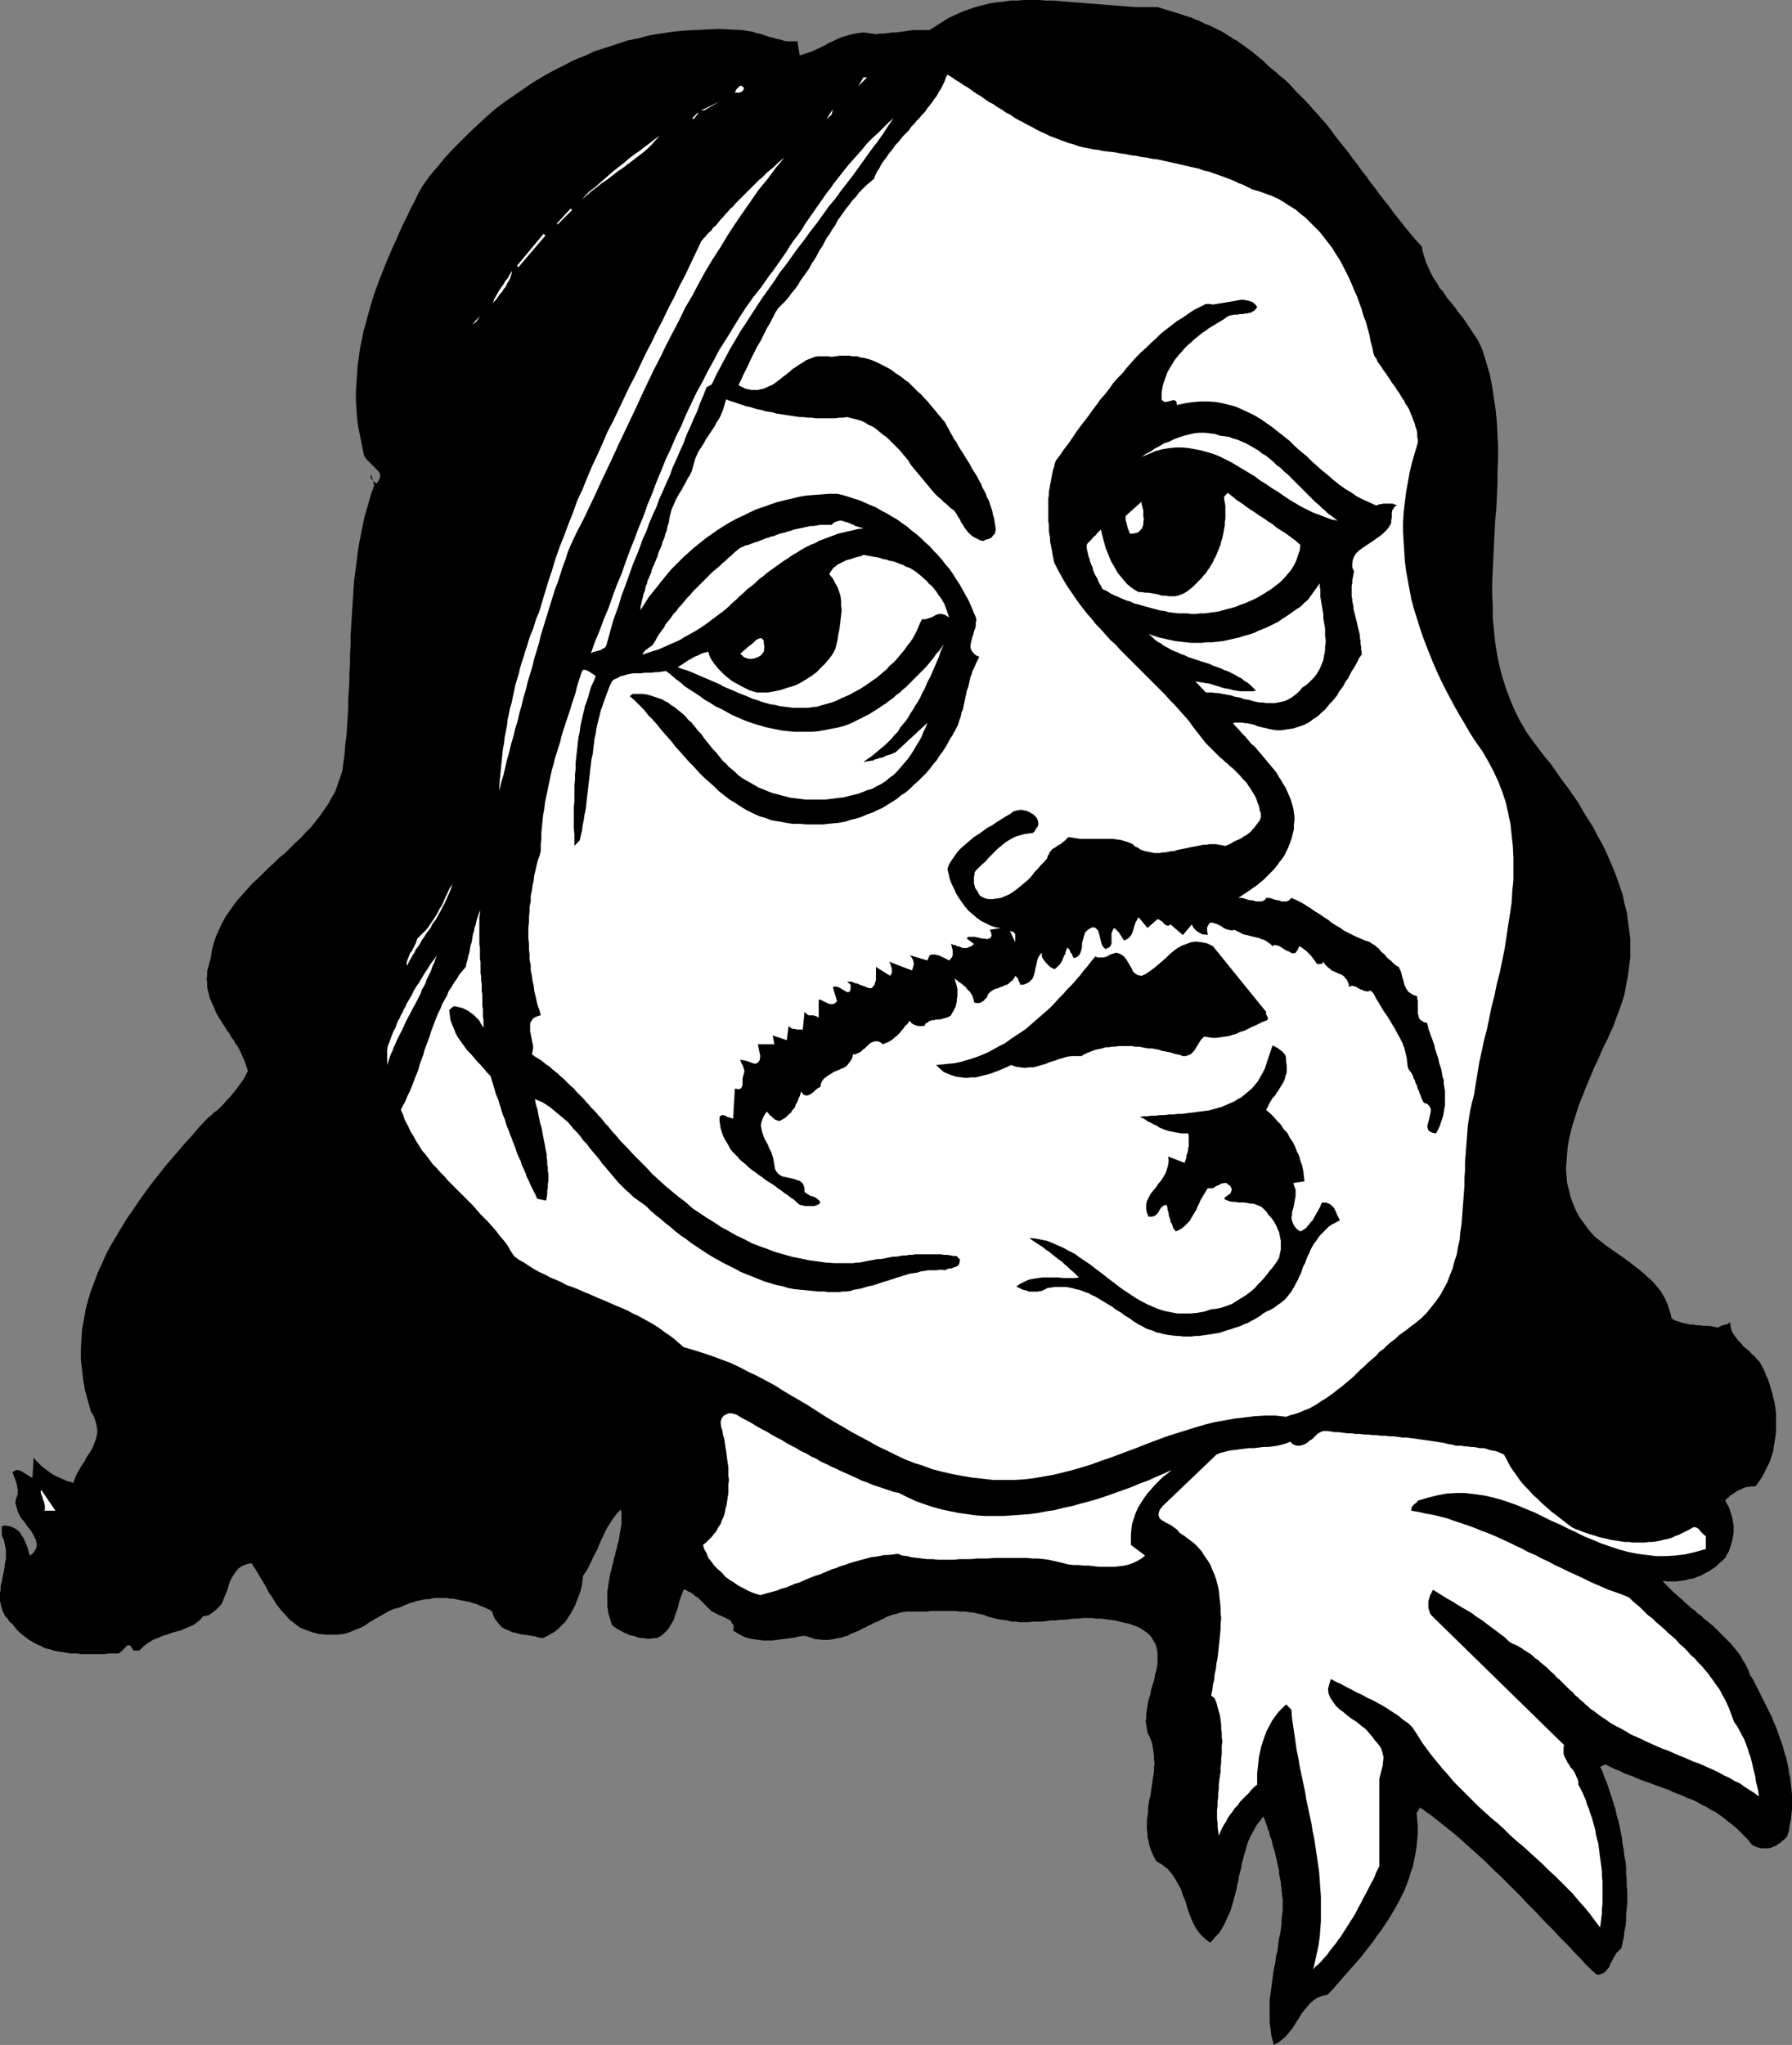
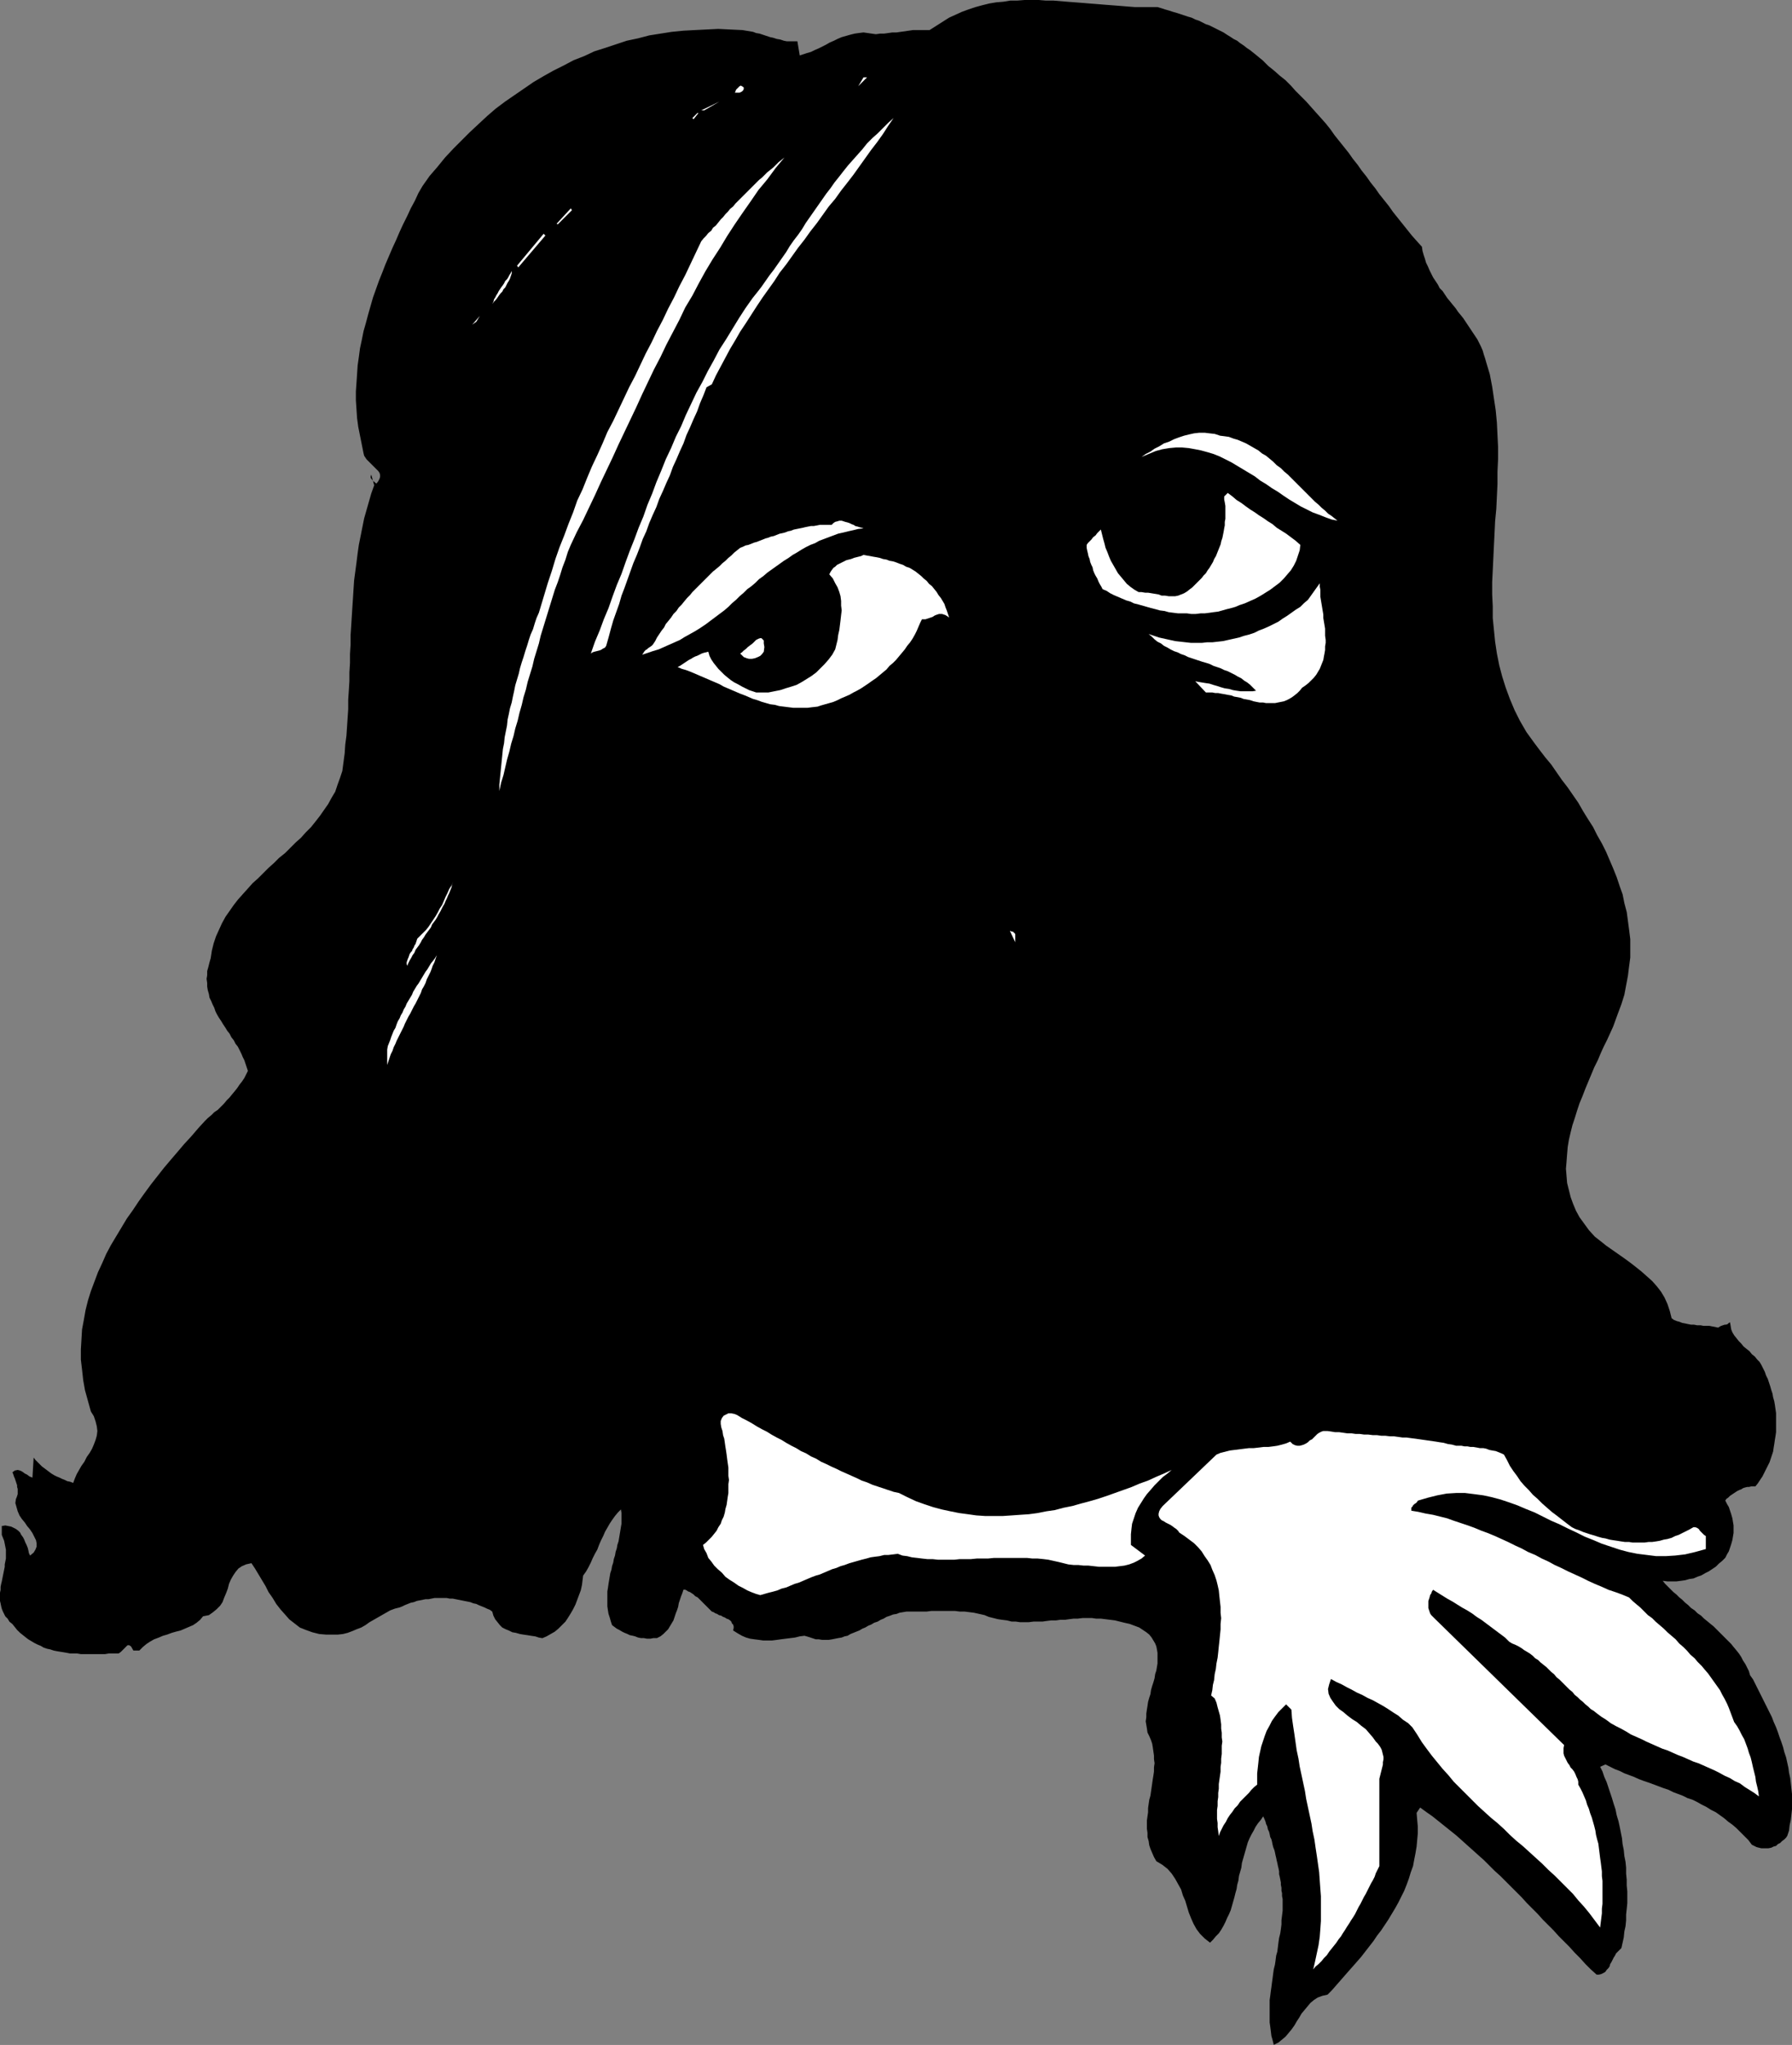
<svg xmlns="http://www.w3.org/2000/svg" xmlns:ns1="http://sodipodi.sourceforge.net/DTD/sodipodi-0.dtd" xmlns:ns2="http://www.inkscape.org/namespaces/inkscape" version="1.0" width="129.809mm" height="148.083mm" id="svg30" ns1:docname="Face 134.wmf">
  <rect width="100%" height="100%" fill="#808080" stroke="none" />
  <ns1:namedview id="namedview30" pagecolor="#ffffff" bordercolor="#000000" borderopacity="0.25" ns2:showpageshadow="2" ns2:pageopacity="0.0" ns2:pagecheckerboard="0" ns2:deskcolor="#d1d1d1" ns2:document-units="mm" />
  <defs id="defs1">
    <pattern id="WMFhbasepattern" patternUnits="userSpaceOnUse" width="6" height="6" x="0" y="0" />
  </defs>
  <path style="fill:#000000;fill-opacity:1;fill-rule:evenodd;stroke:none" d="m 347.278,18.096 1.616,1.293 1.454,1.293 1.616,1.293 1.454,1.454 1.293,1.454 1.454,1.454 1.454,1.454 1.293,1.454 1.293,1.454 1.454,1.616 1.293,1.454 1.293,1.616 1.131,1.616 1.293,1.616 1.293,1.616 1.293,1.616 1.131,1.616 1.293,1.616 1.131,1.616 1.293,1.616 1.131,1.616 1.293,1.616 1.131,1.616 1.293,1.616 1.293,1.616 1.131,1.616 1.293,1.616 1.293,1.616 1.293,1.616 1.293,1.616 1.293,1.454 1.454,1.616 0.162,1.131 0.323,1.131 0.323,0.969 0.323,1.131 0.485,0.969 0.485,1.131 0.485,0.969 0.485,0.969 0.646,0.969 0.646,0.969 0.485,0.969 0.808,0.808 0.646,0.969 0.646,0.969 0.808,0.969 0.646,0.808 0.808,0.969 0.646,0.969 0.808,0.969 0.646,0.808 0.646,0.969 0.646,0.969 0.646,0.969 0.646,0.969 0.646,0.969 0.646,0.969 0.485,0.969 0.485,0.969 0.485,1.131 0.323,1.131 0.323,0.969 0.323,1.131 0.97,3.231 0.646,3.393 0.485,3.231 0.485,3.231 0.323,3.393 0.162,3.393 0.162,3.231 v 3.393 l -0.162,3.393 v 3.393 l -0.162,3.393 -0.162,3.393 -0.323,3.393 -0.162,3.393 -0.162,3.231 -0.162,3.393 -0.162,3.393 -0.162,3.231 v 3.393 l 0.162,3.231 v 3.231 l 0.323,3.231 0.323,3.231 0.485,3.231 0.646,3.231 0.808,3.07 0.97,3.07 1.131,3.07 1.293,3.07 1.454,2.908 1.778,3.07 2.101,2.908 1.454,1.939 1.616,2.1 1.616,1.939 1.454,2.1 1.454,2.1 1.616,2.1 1.454,2.1 1.454,2.1 1.293,2.262 1.293,2.1 1.454,2.262 1.131,2.262 1.293,2.262 1.131,2.262 0.97,2.262 0.97,2.262 0.97,2.424 0.808,2.424 0.808,2.262 0.485,2.424 0.646,2.424 0.323,2.424 0.323,2.424 0.323,2.585 v 2.424 2.585 l -0.323,2.424 -0.323,2.585 -0.485,2.585 -0.485,2.585 -0.808,2.585 -0.97,2.585 -0.646,1.777 -0.646,1.777 -0.808,1.777 -0.808,1.777 -0.97,1.939 -0.808,1.777 -0.808,1.939 -0.97,1.939 -0.808,1.939 -0.808,1.939 -0.808,1.939 -0.808,2.1 -0.808,1.939 -0.646,1.939 -0.646,2.1 -0.646,1.939 -0.485,1.939 -0.485,2.1 -0.323,1.939 -0.162,1.939 -0.162,2.1 -0.162,1.939 0.162,1.939 0.162,1.939 0.485,1.939 0.485,1.939 0.646,1.777 0.808,1.939 0.97,1.777 1.293,1.777 1.293,1.777 1.616,1.777 1.454,1.131 1.616,1.293 1.616,1.131 1.616,1.131 1.616,1.131 1.778,1.293 1.454,1.131 1.616,1.293 1.454,1.293 1.454,1.293 1.293,1.454 1.131,1.454 0.97,1.616 0.808,1.777 0.646,1.939 0.485,1.939 0.646,0.485 0.808,0.323 0.646,0.162 0.808,0.323 0.808,0.162 0.808,0.162 0.808,0.162 h 0.808 l 0.808,0.162 h 0.97 l 0.808,0.162 h 0.808 0.808 l 0.808,0.162 0.808,0.162 0.808,0.162 0.485,-0.323 0.323,-0.162 0.485,-0.162 0.485,-0.162 h 0.323 l 0.485,-0.162 0.323,-0.323 0.323,-0.162 0.162,0.969 0.162,0.969 0.323,0.808 0.485,0.808 0.646,0.808 0.646,0.808 0.646,0.646 0.646,0.808 0.808,0.646 0.808,0.646 0.646,0.808 0.808,0.646 0.646,0.808 0.646,0.646 0.485,0.808 0.485,0.969 0.485,0.969 0.323,0.969 0.485,0.969 0.323,0.969 0.323,0.969 0.323,1.131 0.323,0.969 0.162,0.969 0.323,1.131 0.162,0.969 0.162,1.131 0.162,1.131 v 0.969 1.131 0.969 1.131 0.969 l -0.162,1.131 -0.162,0.969 -0.162,1.131 -0.162,0.969 -0.162,1.131 -0.323,0.969 -0.323,0.969 -0.323,0.969 -0.485,0.969 -0.485,0.969 -0.485,0.969 -0.485,0.969 -0.646,0.969 -0.646,0.969 -0.646,0.808 h -0.485 -0.646 l -0.646,0.162 h -0.485 l -0.646,0.162 -0.485,0.162 -0.485,0.323 -0.485,0.162 -0.646,0.323 -0.485,0.323 -0.485,0.323 -0.485,0.323 -0.485,0.323 -0.485,0.485 -0.485,0.323 -0.323,0.485 0.485,0.969 0.485,0.808 0.323,0.969 0.323,0.969 0.323,1.131 0.162,0.969 0.162,0.969 v 0.969 1.131 l -0.162,0.969 -0.162,0.969 -0.323,1.131 -0.323,0.969 -0.323,0.969 -0.485,0.808 -0.485,0.969 -0.808,0.808 -0.97,0.808 -0.808,0.808 -0.97,0.646 -0.97,0.646 -0.97,0.485 -1.131,0.646 -0.97,0.323 -1.131,0.485 -1.131,0.162 -1.131,0.323 -1.131,0.162 -1.293,0.162 h -1.131 -1.293 l -1.293,-0.162 0.646,0.808 0.646,0.646 0.808,0.808 0.808,0.808 0.808,0.646 0.808,0.808 0.808,0.646 0.808,0.808 0.808,0.646 0.808,0.808 0.97,0.646 0.808,0.808 0.97,0.646 0.808,0.808 0.808,0.646 0.97,0.808 0.808,0.646 0.808,0.808 0.808,0.808 0.808,0.808 0.808,0.808 0.808,0.808 0.808,0.808 0.646,0.808 0.808,0.969 0.646,0.808 0.646,0.969 0.485,0.969 0.646,0.969 0.485,0.969 0.485,0.969 0.323,1.131 0.808,1.131 0.646,1.293 0.646,1.293 0.646,1.293 0.646,1.293 0.646,1.293 0.646,1.293 0.646,1.293 0.646,1.293 0.485,1.293 0.646,1.454 0.485,1.293 0.485,1.454 0.485,1.293 0.485,1.454 0.323,1.293 0.485,1.454 0.323,1.454 0.323,1.454 0.162,1.293 0.323,1.454 0.162,1.454 0.162,1.454 0.162,1.454 v 1.454 1.454 1.293 l -0.162,1.454 -0.162,1.454 -0.323,1.454 -0.162,1.454 -0.485,1.454 -0.323,0.485 -0.485,0.485 -0.646,0.485 -0.485,0.485 -0.646,0.323 -0.485,0.485 -0.646,0.162 -0.646,0.323 -0.808,0.162 h -0.646 -0.646 -0.646 l -0.646,-0.162 -0.646,-0.162 -0.646,-0.323 -0.646,-0.323 -0.97,-1.293 -1.131,-1.131 -0.97,-0.969 -1.131,-1.131 -1.131,-0.969 -1.131,-0.808 -1.131,-0.969 -1.131,-0.808 -1.131,-0.808 -1.293,-0.646 -1.293,-0.808 -1.293,-0.646 -1.131,-0.646 -1.293,-0.646 -1.454,-0.485 -1.293,-0.646 -1.293,-0.485 -1.293,-0.485 -1.293,-0.646 -1.454,-0.485 -1.293,-0.485 -1.293,-0.485 -1.293,-0.485 -1.454,-0.485 -1.293,-0.485 -1.454,-0.646 -1.293,-0.485 -1.293,-0.485 -1.293,-0.646 -1.293,-0.485 -1.293,-0.646 -1.293,-0.646 -1.454,0.646 0.646,1.293 0.485,1.454 0.646,1.454 0.485,1.454 0.485,1.454 0.485,1.454 0.485,1.616 0.485,1.454 0.323,1.616 0.485,1.616 0.323,1.454 0.323,1.616 0.323,1.616 0.162,1.616 0.323,1.616 0.162,1.616 0.323,1.616 0.162,1.616 v 1.616 l 0.162,1.616 v 1.616 l 0.162,1.616 v 1.616 1.616 l -0.162,1.616 -0.162,1.454 v 1.616 l -0.162,1.616 -0.323,1.454 -0.162,1.616 -0.323,1.454 -0.323,1.454 -0.485,0.485 -0.485,0.485 -0.485,0.485 -0.323,0.646 -0.323,0.485 -0.323,0.646 -0.323,0.646 -0.323,0.485 -0.162,0.646 -0.323,0.485 -0.485,0.485 -0.323,0.485 -0.485,0.323 -0.646,0.323 -0.646,0.162 h -0.646 l -1.616,-1.454 -1.454,-1.454 -1.454,-1.616 -1.454,-1.454 -1.454,-1.616 -1.454,-1.454 -1.454,-1.454 -1.454,-1.616 -1.454,-1.454 -1.454,-1.454 -1.454,-1.616 -1.454,-1.454 -1.454,-1.454 -1.454,-1.616 -1.454,-1.454 -1.454,-1.454 -1.454,-1.454 -1.454,-1.454 -1.616,-1.454 -1.454,-1.454 -1.454,-1.454 -1.454,-1.293 -1.616,-1.454 -1.454,-1.293 -1.616,-1.454 -1.454,-1.293 -1.616,-1.293 -1.616,-1.293 -1.616,-1.293 -1.616,-1.293 -1.616,-1.131 -1.778,-1.293 -0.97,1.454 0.162,1.939 0.162,1.777 v 1.939 l -0.162,1.777 -0.162,1.777 -0.323,1.939 -0.323,1.616 -0.323,1.777 -0.646,1.777 -0.485,1.616 -0.646,1.777 -0.646,1.616 -0.808,1.616 -0.808,1.616 -0.808,1.454 -0.97,1.616 -0.97,1.616 -0.97,1.454 -0.97,1.454 -1.131,1.454 -0.97,1.454 -1.131,1.454 -1.131,1.454 -1.131,1.454 -1.131,1.293 -1.131,1.293 -1.293,1.454 -1.131,1.293 -1.131,1.293 -1.131,1.293 -1.131,1.293 -1.131,1.131 -1.454,0.323 -1.293,0.485 -0.97,0.646 -0.97,0.808 -0.808,0.969 -0.808,0.969 -0.808,0.969 -0.646,1.131 -0.646,0.969 -0.646,1.131 -0.808,1.131 -0.808,0.969 -0.808,0.969 -0.97,0.808 -0.97,0.808 -1.293,0.646 -0.323,-1.293 -0.323,-1.131 -0.162,-1.293 -0.162,-1.293 -0.162,-1.131 v -1.131 -1.293 -1.293 -1.131 -1.293 l 0.162,-1.131 0.162,-1.293 0.162,-1.131 0.162,-1.293 0.162,-1.131 0.162,-1.293 0.162,-1.131 0.323,-1.293 0.162,-1.131 0.162,-1.293 0.323,-1.131 0.162,-1.293 0.162,-1.293 0.162,-1.131 0.323,-1.293 0.162,-1.131 0.162,-1.293 v -1.131 l 0.162,-1.293 0.162,-1.293 v -1.293 -1.131 -0.808 l -0.162,-0.808 v -0.808 l -0.162,-0.646 v -0.808 l -0.162,-0.808 v -0.646 l -0.162,-0.808 -0.162,-0.808 -0.162,-0.646 v -0.808 l -0.162,-0.808 -0.162,-0.646 -0.162,-0.808 -0.162,-0.646 -0.162,-0.808 -0.162,-0.646 -0.162,-0.808 -0.162,-0.646 -0.323,-0.808 -0.162,-0.646 -0.162,-0.808 -0.162,-0.646 -0.323,-0.646 -0.162,-0.808 -0.162,-0.646 -0.323,-0.646 -0.162,-0.808 -0.323,-0.646 -0.162,-0.646 -0.323,-0.808 -0.323,-0.646 -0.646,0.969 -0.808,0.969 -0.646,0.969 -0.485,0.969 -0.646,1.131 -0.485,0.969 -0.485,1.131 -0.323,1.131 -0.323,1.131 -0.323,1.131 -0.323,1.131 -0.323,1.131 -0.162,1.293 -0.323,1.131 -0.323,1.131 -0.162,1.293 -0.323,1.131 -0.162,1.131 -0.323,1.131 -0.323,1.293 -0.323,1.131 -0.323,1.131 -0.323,1.131 -0.485,1.131 -0.485,0.969 -0.485,1.131 -0.485,0.969 -0.646,1.131 -0.646,0.969 -0.808,0.808 -0.808,0.969 -0.808,0.808 -1.454,-1.131 -1.293,-1.293 -0.97,-1.293 -0.808,-1.454 -0.646,-1.454 -0.646,-1.616 -0.485,-1.616 -0.485,-1.616 -0.646,-1.454 -0.485,-1.616 -0.808,-1.454 -0.808,-1.454 -0.97,-1.454 -1.131,-1.293 -1.454,-1.131 -1.616,-0.969 -0.646,-1.131 -0.485,-1.131 -0.485,-1.131 -0.323,-0.969 -0.162,-1.131 -0.323,-1.131 v -1.131 l -0.162,-1.131 v -1.131 -1.131 l 0.162,-1.131 0.162,-1.131 v -1.131 l 0.162,-1.131 0.162,-1.131 0.323,-1.131 0.162,-1.131 0.162,-1.131 0.162,-1.131 0.162,-1.131 0.162,-0.969 0.162,-1.131 v -1.131 l 0.162,-1.131 -0.162,-1.131 v -0.969 l -0.162,-1.131 -0.162,-1.131 -0.162,-0.969 -0.323,-0.969 -0.485,-1.131 -0.485,-0.969 -0.162,-1.131 -0.162,-0.969 -0.162,-0.969 0.162,-1.131 v -0.969 l 0.162,-1.131 0.162,-0.969 0.162,-1.131 0.323,-1.131 0.323,-0.969 0.162,-1.131 0.323,-1.131 0.323,-0.969 0.323,-1.131 0.162,-1.131 0.323,-0.969 0.162,-0.969 0.162,-0.969 v -0.969 -0.969 -0.969 l -0.162,-0.969 -0.162,-0.808 -0.323,-0.808 -0.485,-0.808 -0.485,-0.808 -0.646,-0.808 -0.808,-0.646 -0.97,-0.646 -0.97,-0.646 -1.293,-0.485 -1.293,-0.485 -1.454,-0.323 -1.293,-0.323 -1.293,-0.323 -1.293,-0.162 -1.293,-0.162 -1.293,-0.162 h -1.293 l -1.131,-0.162 h -1.293 -1.293 l -1.293,0.162 h -1.131 l -1.293,0.162 -1.131,0.162 h -1.293 l -1.131,0.162 h -1.293 l -1.293,0.162 -1.131,0.162 h -1.293 -1.131 l -1.293,0.162 h -1.131 -1.293 l -1.131,-0.162 h -1.131 l -1.293,-0.323 -1.293,-0.162 -1.131,-0.162 -1.293,-0.323 -1.293,-0.323 -1.131,-0.485 -1.454,-0.323 -1.454,-0.323 -1.293,-0.162 -1.293,-0.162 h -1.293 l -1.293,-0.162 h -1.293 -1.293 -1.293 -1.293 -1.293 l -1.293,0.162 h -1.293 -1.454 -1.293 -1.454 l -0.97,0.162 -0.97,0.162 -0.808,0.323 -0.97,0.162 -0.808,0.323 -0.97,0.323 -0.808,0.485 -0.808,0.323 -0.808,0.485 -0.97,0.323 -0.808,0.485 -0.808,0.323 -0.808,0.485 -0.808,0.323 -0.808,0.485 -0.808,0.323 -0.808,0.323 -0.808,0.323 -0.808,0.485 -0.808,0.162 -0.808,0.323 -0.97,0.162 -0.808,0.162 -0.808,0.162 -0.97,0.162 h -0.808 -0.97 l -0.97,-0.162 h -0.808 l -0.97,-0.323 -0.97,-0.323 -1.131,-0.323 -1.293,0.162 -1.293,0.323 -1.293,0.162 -1.293,0.162 -1.293,0.162 -1.131,0.162 -1.293,0.162 h -1.131 -1.293 l -1.131,-0.162 -1.293,-0.162 -1.131,-0.162 -1.131,-0.323 -1.131,-0.485 -1.131,-0.646 -1.293,-0.808 0.162,-0.646 v -0.485 l -0.162,-0.485 -0.323,-0.323 -0.162,-0.485 -0.323,-0.323 -0.485,-0.323 -0.485,-0.162 -0.485,-0.323 -0.485,-0.162 -0.485,-0.323 -0.646,-0.162 -0.485,-0.323 -0.485,-0.162 -0.485,-0.323 -0.485,-0.162 -0.485,-0.485 -0.485,-0.485 -0.485,-0.485 -0.485,-0.485 -0.485,-0.485 -0.485,-0.485 -0.485,-0.485 -0.485,-0.485 -0.646,-0.323 -0.485,-0.485 -0.485,-0.323 -0.485,-0.323 -0.485,-0.162 -0.485,-0.323 -0.323,-0.162 h -0.485 l -0.323,0.969 -0.323,0.808 -0.323,0.969 -0.323,0.969 -0.162,0.969 -0.323,0.969 -0.323,0.808 -0.323,0.969 -0.323,0.969 -0.485,0.808 -0.485,0.808 -0.485,0.808 -0.646,0.646 -0.646,0.646 -0.808,0.646 -0.97,0.485 h -0.97 l -0.808,0.162 h -0.97 l -0.808,-0.162 h -0.808 l -0.808,-0.162 -0.808,-0.323 -0.646,-0.162 -0.808,-0.162 -0.646,-0.323 -0.808,-0.323 -0.646,-0.323 -0.808,-0.485 -0.646,-0.323 -0.646,-0.485 -0.646,-0.485 -0.323,-0.969 -0.323,-1.131 -0.323,-0.969 -0.162,-0.969 -0.162,-1.131 v -0.969 -1.131 -0.969 -0.969 l 0.162,-0.969 0.162,-1.131 0.162,-0.969 0.162,-0.969 0.162,-0.969 0.323,-0.969 0.162,-0.969 0.323,-0.969 0.162,-0.969 0.323,-0.969 0.162,-0.969 0.323,-0.969 0.162,-0.969 0.323,-0.969 0.162,-0.969 0.162,-0.969 0.162,-0.969 0.162,-0.969 0.162,-0.969 v -0.969 -0.969 -0.969 l -0.162,-0.969 -0.808,0.808 -0.808,0.969 -0.808,1.131 -0.646,0.969 -0.646,1.131 -0.646,1.131 -0.485,1.131 -0.646,1.293 -0.485,1.131 -0.485,1.293 -0.646,1.131 -0.646,1.293 -0.485,1.131 -0.646,1.293 -0.646,1.131 -0.808,1.131 -0.162,1.293 -0.162,1.293 -0.323,1.454 -0.485,1.293 -0.485,1.293 -0.485,1.293 -0.646,1.293 -0.646,1.131 -0.808,1.293 -0.646,0.969 -0.97,0.969 -0.97,0.969 -0.97,0.808 -1.131,0.646 -1.131,0.646 -1.131,0.485 -0.97,-0.162 -0.97,-0.323 -1.131,-0.162 -0.97,-0.162 -1.131,-0.162 -0.97,-0.162 -1.131,-0.323 -0.97,-0.162 -0.97,-0.485 -0.808,-0.323 -0.97,-0.485 -0.646,-0.646 -0.646,-0.808 -0.646,-0.808 -0.485,-0.969 -0.323,-1.131 -0.646,-0.485 -0.808,-0.323 -0.646,-0.323 -0.808,-0.323 -0.808,-0.323 -0.646,-0.323 -0.808,-0.162 -0.808,-0.323 -0.808,-0.162 -0.808,-0.162 -0.808,-0.162 -0.808,-0.162 -0.808,-0.162 -0.808,-0.162 h -0.808 l -0.808,-0.162 h -0.97 -0.808 -0.808 -0.808 l -0.808,0.162 -0.808,0.162 h -0.808 l -0.808,0.162 -0.808,0.162 -0.808,0.162 -0.808,0.323 -0.808,0.162 -0.808,0.323 -0.808,0.323 -0.646,0.323 -0.808,0.323 -1.293,0.323 -1.293,0.485 -1.131,0.646 -1.131,0.646 -1.131,0.646 -1.131,0.646 -1.131,0.646 -1.131,0.808 -1.131,0.646 -1.293,0.485 -1.131,0.485 -1.293,0.485 -1.293,0.323 -1.454,0.162 h -1.454 -1.616 l -1.939,-0.162 -1.939,-0.485 -1.778,-0.646 -1.616,-0.646 -1.454,-1.131 -1.454,-1.131 -1.131,-1.293 -1.293,-1.454 -1.131,-1.454 -0.97,-1.616 -1.131,-1.616 -0.808,-1.616 -0.97,-1.616 -0.97,-1.616 -0.97,-1.616 -0.97,-1.454 -1.454,0.323 -1.131,0.485 -0.97,0.646 -0.808,0.969 -0.646,0.969 -0.646,1.131 -0.485,1.131 -0.323,1.293 -0.485,1.293 -0.485,1.131 -0.485,1.293 -0.646,0.969 -0.97,0.969 -0.97,0.808 -1.131,0.808 -1.616,0.323 -0.808,0.969 -0.97,0.808 -0.97,0.646 -1.131,0.485 -1.131,0.485 -1.131,0.485 -1.293,0.323 -1.131,0.323 -1.293,0.485 -1.131,0.323 -1.131,0.485 -1.293,0.485 -1.131,0.646 -0.97,0.646 -0.97,0.808 -0.97,0.969 h -1.616 l -0.646,-1.131 -0.485,-0.323 h -0.485 l -0.485,0.485 -0.646,0.646 -0.646,0.646 -0.646,0.485 h -0.808 -0.97 -0.97 l -0.97,0.162 H 27.795 26.826 25.856 25.048 24.078 23.109 22.139 l -0.97,-0.162 h -0.97 -0.97 l -0.808,-0.162 -0.97,-0.162 -0.97,-0.162 -0.97,-0.162 -0.808,-0.162 -0.97,-0.323 -0.808,-0.162 -0.97,-0.323 -0.808,-0.485 -0.808,-0.323 -0.97,-0.485 -0.808,-0.485 -0.808,-0.485 -0.646,-0.485 -0.808,-0.646 -0.808,-0.646 L 4.686,446.099 4.04,445.291 3.394,444.483 2.586,443.837 2.101,443.029 1.454,442.382 1.131,441.736 0.808,441.09 0.485,440.282 0.323,439.636 0.162,438.828 0,438.182 v -0.808 -0.808 -0.646 l 0.162,-0.808 v -0.808 l 0.162,-0.808 0.162,-0.646 0.162,-0.808 0.162,-0.808 0.162,-0.808 0.162,-0.808 0.162,-0.808 v -0.646 l 0.162,-0.808 0.162,-0.808 v -0.808 -0.808 -0.808 l -0.162,-0.808 -0.162,-0.808 -0.162,-0.808 -0.323,-0.808 -0.323,-0.808 v -2.424 l 0.97,-0.162 0.808,0.162 0.808,0.162 0.646,0.323 0.646,0.323 0.646,0.485 0.485,0.485 0.323,0.646 0.485,0.646 0.323,0.646 0.323,0.808 0.323,0.646 0.323,0.808 0.162,0.646 0.162,0.808 0.323,0.646 0.97,-0.808 0.485,-0.808 0.323,-0.808 v -0.969 l -0.162,-0.808 -0.485,-0.969 -0.485,-0.969 -0.646,-0.969 -0.808,-0.969 -0.646,-0.969 -0.808,-0.969 -0.646,-0.969 -0.485,-1.131 -0.323,-1.131 -0.323,-1.131 0.162,-1.131 0.162,-0.323 0.162,-0.485 0.162,-0.485 v -0.485 -0.485 -0.485 l -0.162,-0.485 v -0.485 L 4.525,406.029 4.363,405.544 4.202,405.059 4.04,404.575 3.878,404.252 3.717,403.767 3.555,403.282 l -0.162,-0.323 0.646,-0.485 0.808,-0.162 0.646,0.162 0.646,0.323 0.646,0.485 0.646,0.323 0.646,0.485 0.808,0.323 0.323,-5.493 0.485,0.646 0.646,0.646 0.485,0.485 0.646,0.646 0.646,0.485 0.646,0.485 0.646,0.485 0.646,0.485 0.808,0.485 0.646,0.323 0.808,0.323 0.646,0.323 0.808,0.323 0.646,0.323 0.808,0.162 0.808,0.323 0.485,-1.293 0.485,-1.131 0.646,-1.131 0.646,-1.131 0.808,-1.131 0.646,-1.293 0.808,-1.131 0.646,-1.131 0.485,-1.131 0.485,-1.293 0.323,-1.131 0.162,-1.293 -0.162,-1.293 -0.323,-1.293 -0.485,-1.454 -0.808,-1.293 -0.808,-2.908 -0.808,-2.908 -0.485,-2.747 -0.323,-2.908 -0.323,-2.747 v -2.747 l 0.162,-2.747 0.162,-2.747 0.485,-2.585 0.485,-2.747 0.646,-2.585 0.808,-2.585 0.97,-2.585 0.97,-2.585 1.131,-2.424 1.131,-2.585 1.293,-2.424 1.454,-2.424 1.454,-2.424 1.454,-2.424 1.616,-2.262 1.616,-2.424 1.616,-2.262 1.778,-2.424 1.778,-2.262 1.778,-2.262 1.778,-2.1 1.939,-2.262 1.778,-2.1 1.939,-2.1 1.939,-2.262 1.778,-1.939 0.808,-0.808 0.97,-0.808 0.808,-0.808 0.97,-0.646 0.808,-0.808 0.808,-0.808 0.808,-0.969 0.808,-0.808 0.646,-0.808 0.808,-0.969 0.646,-0.808 0.646,-0.969 0.646,-0.808 0.646,-0.969 0.485,-0.969 0.485,-0.969 -0.323,-0.969 -0.323,-0.969 -0.323,-0.969 -0.485,-0.969 -0.323,-0.808 -0.485,-0.969 -0.485,-0.969 -0.646,-0.808 -0.485,-0.969 -0.646,-0.808 -0.485,-0.969 -0.646,-0.808 -0.485,-0.808 -0.646,-0.969 -0.485,-0.808 -0.646,-0.969 -0.485,-0.808 -0.485,-0.969 -0.323,-0.969 -0.485,-0.969 -0.323,-0.808 -0.485,-0.969 -0.162,-0.969 -0.323,-1.131 -0.162,-0.969 v -0.969 l -0.162,-1.131 0.162,-0.969 v -1.131 l 0.323,-1.131 0.323,-1.293 0.323,-1.131 0.323,-2.1 0.485,-1.939 0.646,-1.939 0.808,-1.777 0.808,-1.777 0.97,-1.777 1.131,-1.616 1.131,-1.616 1.131,-1.454 1.293,-1.454 1.454,-1.616 1.293,-1.454 1.454,-1.293 1.454,-1.454 1.454,-1.454 1.454,-1.293 1.454,-1.454 1.616,-1.293 1.454,-1.454 1.454,-1.454 1.454,-1.293 1.293,-1.454 1.454,-1.454 1.293,-1.616 1.131,-1.454 1.131,-1.616 1.131,-1.616 0.97,-1.777 0.97,-1.616 0.646,-1.939 0.646,-1.777 0.646,-1.939 0.323,-2.424 0.323,-2.424 0.162,-2.424 0.323,-2.424 0.162,-2.424 0.162,-2.424 0.162,-2.424 v -2.585 l 0.162,-2.424 0.162,-2.585 v -2.424 l 0.162,-2.585 v -2.424 l 0.162,-2.585 v -2.585 l 0.162,-2.424 0.162,-2.585 0.162,-2.585 0.162,-2.424 0.162,-2.585 0.162,-2.424 0.323,-2.424 0.323,-2.424 0.323,-2.585 0.323,-2.262 0.485,-2.424 0.485,-2.424 0.485,-2.424 0.646,-2.262 0.646,-2.262 0.646,-2.262 0.808,-2.262 -0.808,-2.908 -0.162,0.485 v 0.323 l 0.162,0.323 0.323,0.323 0.162,0.323 0.323,0.162 0.323,0.323 0.323,0.162 0.485,-0.646 0.323,-0.646 0.162,-0.485 v -0.646 l -0.162,-0.485 -0.323,-0.485 -0.323,-0.323 -0.485,-0.485 -0.485,-0.485 -0.485,-0.485 -0.485,-0.485 -0.485,-0.485 -0.485,-0.485 -0.323,-0.485 -0.323,-0.485 -0.162,-0.646 -0.485,-2.424 -0.485,-2.424 -0.485,-2.424 -0.323,-2.424 -0.162,-2.424 -0.162,-2.424 v -2.424 l 0.162,-2.262 0.162,-2.424 0.162,-2.424 0.323,-2.262 0.323,-2.424 0.485,-2.262 0.485,-2.424 0.646,-2.262 0.646,-2.424 0.646,-2.262 0.646,-2.262 0.808,-2.262 0.808,-2.262 0.97,-2.424 0.808,-2.1 0.97,-2.262 0.97,-2.262 0.97,-2.1 0.97,-2.262 0.97,-2.1 1.131,-2.262 0.97,-2.1 1.131,-2.1 0.97,-2.1 1.131,-1.939 1.939,-2.747 2.101,-2.424 2.101,-2.585 2.262,-2.424 2.262,-2.262 2.262,-2.262 2.424,-2.262 2.262,-2.1 2.424,-2.1 2.586,-1.939 2.586,-1.777 2.586,-1.777 2.586,-1.777 2.747,-1.616 2.586,-1.454 2.909,-1.454 2.747,-1.454 2.909,-1.131 2.747,-1.293 3.07,-0.969 2.909,-0.969 2.909,-0.969 3.07,-0.646 3.07,-0.808 3.07,-0.485 3.07,-0.485 3.232,-0.323 3.07,-0.162 3.232,-0.162 3.232,-0.162 3.232,0.162 3.394,0.162 0.97,0.162 0.97,0.162 0.97,0.162 0.808,0.323 0.97,0.162 0.97,0.323 0.97,0.323 0.97,0.323 0.808,0.162 0.97,0.323 0.97,0.162 0.97,0.323 0.808,0.162 h 0.97 0.97 0.97 l 0.646,3.878 0.97,-0.323 0.97,-0.323 1.131,-0.323 0.97,-0.485 1.131,-0.485 0.97,-0.485 0.97,-0.485 1.131,-0.646 1.131,-0.485 0.97,-0.485 1.131,-0.485 1.131,-0.323 1.131,-0.323 1.293,-0.323 1.131,-0.162 1.293,-0.162 1.131,0.162 1.131,0.162 1.131,0.162 1.131,-0.162 h 1.131 l 1.131,-0.162 1.131,-0.162 h 1.131 l 1.131,-0.162 1.131,-0.162 1.131,-0.162 1.131,-0.162 h 1.131 1.131 1.131 1.131 l 1.778,-1.131 1.778,-1.131 1.778,-1.131 1.778,-0.808 1.778,-0.808 1.778,-0.646 1.939,-0.646 1.778,-0.485 1.939,-0.485 1.939,-0.323 1.939,-0.162 1.939,-0.323 h 1.939 L 280.537,0 h 1.939 1.939 l 1.939,0.162 h 2.101 l 1.939,0.162 1.939,0.162 2.101,0.162 2.101,0.162 1.939,0.162 2.101,0.162 1.939,0.162 2.101,0.162 2.101,0.162 1.939,0.162 2.101,0.162 h 2.101 2.101 1.939 l 1.131,0.323 0.97,0.323 1.131,0.323 0.97,0.323 1.131,0.323 0.97,0.323 0.97,0.323 0.97,0.323 1.131,0.323 0.97,0.485 0.97,0.323 0.97,0.485 0.97,0.485 0.97,0.323 0.97,0.485 0.97,0.485 0.97,0.485 0.97,0.485 0.97,0.646 0.808,0.485 0.97,0.646 0.97,0.485 0.808,0.646 0.97,0.646 0.808,0.646 0.97,0.646 0.808,0.646 0.808,0.646 0.97,0.808 0.808,0.646 0.808,0.808 z" id="path1" />
-   <path style="fill:#ffffff;fill-opacity:1;fill-rule:evenodd;stroke:none" d="m 297.828,40.554 1.454,0.323 1.454,0.162 1.454,0.323 1.616,0.162 1.454,0.162 1.454,0.323 1.454,0.162 1.454,0.323 1.454,0.162 1.454,0.323 1.454,0.162 1.454,0.323 1.454,0.162 1.454,0.323 1.454,0.323 1.454,0.323 1.454,0.323 1.454,0.323 1.293,0.323 1.454,0.323 1.454,0.323 1.293,0.485 1.454,0.323 1.293,0.485 1.454,0.485 1.293,0.485 1.293,0.485 1.293,0.485 1.293,0.646 1.293,0.485 1.293,0.646 1.293,0.646 1.778,0.485 1.778,0.646 1.778,0.646 1.778,0.808 1.616,0.969 1.454,0.969 1.616,0.969 1.293,1.131 1.454,1.131 1.293,1.293 1.293,1.293 1.293,1.293 1.131,1.454 1.131,1.454 1.131,1.454 0.97,1.616 0.97,1.454 0.97,1.777 0.808,1.616 0.808,1.616 0.808,1.777 0.646,1.616 0.808,1.777 0.646,1.777 0.646,1.777 0.485,1.777 0.646,1.616 0.485,1.777 0.485,1.777 0.323,1.777 0.485,1.777 0.323,1.616 0.323,0.808 0.485,0.646 0.323,0.808 0.485,0.646 0.485,0.646 0.485,0.808 0.485,0.646 0.485,0.646 0.485,0.808 0.485,0.646 0.485,0.808 0.485,0.646 0.485,0.646 0.485,0.808 0.485,0.646 0.485,0.808 0.485,0.808 0.485,0.646 0.323,0.808 0.485,0.646 0.485,0.808 0.323,0.808 0.323,0.808 0.323,0.808 0.323,0.808 0.323,0.808 0.162,0.808 0.323,0.808 0.162,0.969 v 0.808 l 0.162,0.969 v 0.808 l -0.808,2.747 -0.808,2.747 -0.646,2.747 -0.485,2.747 -0.485,2.747 -0.323,2.585 -0.323,2.747 -0.162,2.747 v 2.585 l 0.162,2.747 0.162,2.585 0.162,2.585 0.323,2.585 0.485,2.747 0.485,2.585 0.485,2.585 0.646,2.424 0.808,2.585 0.808,2.585 0.808,2.424 0.97,2.585 0.97,2.424 0.97,2.424 1.131,2.585 1.131,2.424 1.131,2.262 1.293,2.424 1.293,2.424 1.293,2.262 1.454,2.424 1.293,2.262 1.454,2.262 1.939,2.747 1.616,2.747 1.454,2.747 1.293,2.747 1.131,2.908 0.97,2.908 0.646,2.908 0.646,3.07 0.323,3.07 0.323,2.908 0.162,3.07 v 3.07 3.231 l -0.323,3.07 -0.162,3.07 -0.485,3.231 -0.485,3.07 -0.485,3.231 -0.485,3.231 -0.646,3.07 -0.646,3.231 -0.808,3.07 -0.646,3.231 -0.808,3.07 -0.646,3.231 -0.646,3.07 -0.808,3.07 -0.646,3.07 -0.646,2.908 -0.485,3.07 -0.485,2.908 -0.485,3.07 -0.485,1.777 -0.485,2.1 -0.323,1.939 -0.323,2.1 -0.162,1.939 -0.162,2.1 -0.162,2.1 -0.162,2.1 -0.162,2.1 v 2.262 l -0.162,2.1 v 2.1 l -0.162,2.1 -0.162,2.262 -0.162,1.939 -0.162,2.262 -0.162,2.1 -0.323,1.939 -0.162,2.1 -0.485,2.1 -0.323,1.939 -0.646,1.939 -0.485,1.939 -0.808,1.939 -0.646,1.777 -0.97,1.777 -0.97,1.777 -1.131,1.616 -1.293,1.616 -1.293,1.616 -1.454,1.454 -1.778,1.454 -1.131,0.808 -0.97,0.808 -1.131,0.808 -1.131,0.808 -0.97,0.969 -1.131,0.808 -1.131,0.969 -0.97,0.969 -1.131,0.808 -0.97,1.131 -0.97,0.808 -1.131,0.969 -0.97,0.969 -1.131,0.969 -0.97,0.969 -0.97,0.969 -1.131,0.969 -0.97,0.808 -1.131,0.969 -1.131,0.808 -0.97,0.808 -1.131,0.808 -1.131,0.808 -1.131,0.646 -1.131,0.808 -1.131,0.646 -1.131,0.646 -1.293,0.485 -1.131,0.485 -1.293,0.485 -1.293,0.323 -1.293,0.485 -2.909,-0.323 h -2.909 l -2.747,0.162 -2.747,0.323 -2.747,0.323 -2.747,0.485 -2.747,0.485 -2.586,0.646 -2.747,0.808 -2.586,0.808 -2.586,0.808 -2.586,0.808 -2.586,0.969 -2.586,0.969 -2.424,0.969 -2.586,0.969 -2.586,0.969 -2.586,0.969 -2.424,0.808 -2.586,0.969 -2.586,0.808 -2.747,0.808 -2.586,0.646 -2.586,0.646 -2.747,0.485 -2.747,0.485 -2.747,0.323 -2.747,0.162 h -2.747 -2.909 l -2.909,-0.323 -2.909,-0.323 -2.909,-0.485 -2.586,-0.485 -2.747,-0.646 -2.586,-0.646 -2.586,-0.969 -2.586,-0.808 -2.424,-0.969 -2.424,-1.131 -2.586,-1.293 -2.424,-1.131 -2.262,-1.293 -2.424,-1.293 -2.424,-1.293 -2.424,-1.454 -2.262,-1.293 -2.424,-1.454 -2.262,-1.454 -2.262,-1.454 -2.424,-1.454 -2.262,-1.293 -2.424,-1.454 -2.262,-1.454 -2.424,-1.293 -2.424,-1.293 -2.424,-1.131 -2.424,-1.293 -2.424,-1.131 -2.586,-0.969 -2.586,-0.969 -2.424,-0.808 -2.586,-0.808 -2.747,-0.808 -1.293,-1.131 -1.293,-1.131 -1.293,-0.969 -1.454,-0.969 -1.293,-0.969 -1.454,-0.969 -1.454,-0.808 -1.454,-0.808 -1.454,-0.808 -1.454,-0.646 -1.454,-0.808 -1.454,-0.646 -1.616,-0.646 -1.454,-0.646 -1.454,-0.646 -1.616,-0.646 -1.454,-0.646 -1.454,-0.646 -1.616,-0.646 -1.454,-0.646 -1.616,-0.646 -1.454,-0.485 -1.454,-0.808 -1.454,-0.646 -1.616,-0.646 -1.454,-0.808 -1.454,-0.646 -1.454,-0.808 -1.293,-0.808 -1.454,-0.969 -1.454,-0.808 -1.293,-0.969 -0.97,-1.454 -0.808,-1.454 -0.97,-1.293 -1.131,-1.293 -0.97,-1.293 -0.97,-1.131 -1.131,-1.293 -1.131,-1.131 -1.131,-1.131 -0.97,-1.131 -1.131,-1.293 -1.131,-1.131 -1.131,-1.131 -1.131,-1.131 -1.131,-1.131 -1.131,-1.131 -1.131,-1.131 -0.97,-1.131 -1.131,-1.131 -0.97,-1.131 -1.131,-1.131 -0.97,-1.293 -0.97,-1.293 -0.97,-1.131 -0.808,-1.293 -0.808,-1.293 -0.808,-1.454 -0.808,-1.293 -0.646,-1.454 -0.808,-1.454 -0.485,-1.454 -0.646,-1.454 0.646,-1.293 0.646,-1.131 0.485,-1.293 0.646,-1.293 0.485,-1.131 0.485,-1.293 0.485,-1.293 0.485,-1.131 0.485,-1.293 0.323,-1.293 0.485,-1.293 0.485,-1.293 0.323,-1.293 0.485,-1.293 0.485,-1.293 0.485,-1.293 0.323,-1.131 0.485,-1.293 0.485,-1.293 0.485,-1.293 0.485,-1.131 0.646,-1.293 0.485,-1.293 0.646,-1.131 0.646,-1.131 0.485,-1.293 0.808,-1.131 0.646,-1.131 0.808,-1.131 0.646,-1.131 0.97,-1.131 0.808,-0.969 0.162,-0.969 0.323,-0.969 0.162,-0.969 0.323,-0.969 0.162,-0.969 0.162,-0.969 0.323,-0.969 0.162,-0.969 0.162,-1.131 0.323,-0.969 0.162,-0.969 0.323,-0.808 0.162,-0.969 0.323,-0.969 0.323,-0.969 0.323,-0.969 v 0.969 l -0.162,1.131 v 0.969 1.131 0.969 0.969 0.969 1.131 0.969 l 0.162,0.969 v 0.969 0.969 1.131 l 0.162,0.969 v 0.969 0.969 0.969 l 0.162,1.131 v 0.969 l 0.162,0.969 v 0.969 0.969 l 0.162,0.969 v 1.131 0.969 0.969 l 0.162,0.969 v 0.969 0.969 l 0.162,0.969 v 1.131 0.969 l -0.323,-0.485 -0.323,-0.485 -0.323,-0.646 -0.323,-0.485 -0.485,-0.485 -0.485,-0.485 -0.485,-0.485 -0.485,-0.323 -0.646,-0.485 -0.485,-0.323 -0.646,-0.323 -0.646,-0.323 -0.646,-0.162 -0.646,-0.162 -0.646,-0.162 h -0.646 l -1.131,0.969 0.162,1.454 0.162,1.293 0.485,1.293 0.485,1.131 0.485,1.293 0.646,1.131 0.808,1.131 0.808,1.131 0.808,1.131 0.97,0.969 0.97,1.131 0.808,0.969 0.97,0.969 0.97,1.131 0.808,0.969 0.97,0.969 0.323,1.131 0.323,0.969 0.323,1.131 0.323,1.131 0.323,0.969 0.485,1.131 0.323,1.131 0.323,0.969 0.323,1.131 0.323,0.969 0.485,1.131 0.323,1.131 0.323,0.969 0.485,1.131 0.323,0.969 0.485,1.131 0.323,0.969 0.485,1.131 0.323,0.969 0.323,0.969 0.485,1.131 0.485,0.969 0.323,1.131 0.485,0.969 0.485,1.131 0.323,0.969 0.485,0.969 0.485,1.131 0.485,0.969 0.485,0.969 0.485,0.969 0.485,1.131 2.424,0.485 0.162,-0.808 0.162,-0.969 v -0.969 l 0.162,-0.808 v -0.969 l 0.162,-0.969 v -0.808 -0.969 l -0.162,-0.808 v -0.969 l -0.162,-0.808 v -0.969 l -0.162,-0.808 v -0.969 l -0.162,-0.808 -0.162,-0.808 -0.162,-0.969 -0.162,-0.808 -0.162,-0.808 -0.162,-0.808 -0.162,-0.969 -0.162,-0.808 -0.162,-0.808 -0.323,-0.969 -0.162,-0.808 -0.162,-0.808 -0.162,-0.808 -0.162,-0.808 -0.162,-0.808 -0.323,-0.969 -0.162,-0.808 -0.162,-0.808 1.131,0.485 1.131,0.485 0.97,0.646 0.97,0.646 0.97,0.808 0.97,0.808 0.97,0.808 0.97,0.808 0.97,0.808 0.808,0.969 0.808,0.969 0.97,0.969 0.808,0.969 0.808,1.131 0.97,0.969 0.808,1.131 0.808,0.969 0.97,1.131 0.808,0.969 0.808,1.131 0.97,1.131 0.808,0.969 0.97,1.131 0.808,0.969 0.97,1.131 0.97,0.969 0.97,0.969 1.131,0.969 0.97,0.969 1.131,0.808 1.131,0.808 1.131,0.808 1.293,1.293 1.293,1.131 1.454,1.131 1.293,1.131 1.454,1.131 1.293,1.131 1.454,1.131 1.454,0.969 1.454,1.131 1.454,0.969 1.454,0.969 1.454,0.969 1.616,0.969 1.454,0.808 1.454,0.808 1.616,0.808 1.616,0.808 1.454,0.808 1.616,0.646 1.616,0.646 1.616,0.646 1.616,0.646 1.616,0.485 1.616,0.485 1.616,0.323 1.616,0.485 1.616,0.323 1.616,0.162 1.778,0.162 1.616,0.162 1.616,0.162 h 1.616 l 1.131,0.162 h 0.97 0.97 1.131 l 0.97,-0.162 h 0.97 l 1.131,-0.162 0.97,-0.323 0.97,-0.162 0.97,-0.162 0.97,-0.323 1.131,-0.323 0.97,-0.162 0.97,-0.323 0.97,-0.323 0.97,-0.323 1.131,-0.323 0.97,-0.323 0.97,-0.323 0.97,-0.323 1.131,-0.323 0.97,-0.323 1.131,-0.323 0.97,-0.162 1.131,-0.162 0.97,-0.323 1.131,-0.162 0.97,-0.162 h 1.131 1.131 l 1.131,-0.162 1.131,0.162 0.646,-0.323 0.485,-0.162 h 0.646 l 0.646,-0.323 0.646,-0.162 0.485,-0.323 0.323,-0.485 0.162,-0.808 v -0.162 -0.323 l -0.323,-0.162 -0.162,-0.162 -0.162,-0.323 -0.323,-0.162 h -0.323 -0.323 l -0.808,-0.162 -0.97,-0.162 h -0.808 l -0.97,-0.162 h -0.808 -0.97 -0.808 -0.97 -0.808 -0.808 -0.97 -0.808 l -0.97,0.162 h -0.808 l -0.808,0.162 h -0.97 l -0.808,0.162 -0.808,0.162 h -0.97 l -0.808,0.162 -0.808,0.162 -0.808,0.162 -0.97,0.162 h -0.808 l -0.808,0.162 -0.808,0.162 -0.97,0.162 -0.808,0.162 -0.808,0.162 -0.808,0.162 h -0.808 l -0.97,0.162 h -2.424 -2.424 l -2.586,-0.162 -2.262,-0.323 -2.424,-0.323 -2.262,-0.485 -2.424,-0.485 -2.262,-0.646 -2.262,-0.646 -2.101,-0.808 -2.262,-0.808 -2.101,-0.808 -2.101,-1.131 -2.101,-0.969 -1.939,-1.131 -2.101,-1.131 -1.939,-1.293 -2.101,-1.293 -1.939,-1.293 -1.939,-1.293 -1.778,-1.616 -1.939,-1.454 -1.778,-1.454 -1.939,-1.616 -1.778,-1.616 -1.778,-1.616 -1.616,-1.777 -1.778,-1.777 -1.778,-1.777 -1.616,-1.777 -1.778,-1.777 -1.616,-1.939 -0.646,-0.646 -0.646,-0.808 -0.646,-0.808 -0.646,-0.646 -0.646,-0.808 -0.646,-0.808 -0.646,-0.646 -0.646,-0.808 -0.646,-0.646 -0.808,-0.808 -0.646,-0.808 -0.646,-0.646 -0.646,-0.808 -0.646,-0.646 -0.808,-0.808 -0.646,-0.646 -0.646,-0.808 -0.808,-0.646 -0.646,-0.646 -0.808,-0.808 -0.646,-0.646 -0.808,-0.646 -0.646,-0.646 -0.808,-0.646 -0.808,-0.646 -0.646,-0.646 -0.808,-0.485 -0.808,-0.646 -0.808,-0.646 -0.808,-0.485 -0.808,-0.485 -0.808,-0.646 0.162,-0.646 0.162,-0.808 v -0.808 l -0.162,-0.808 -0.162,-0.808 -0.162,-0.808 -0.162,-0.808 -0.162,-0.808 v -0.808 -0.646 -0.646 l 0.323,-0.646 0.323,-0.485 0.485,-0.485 0.808,-0.323 0.97,-0.323 -0.323,-1.293 -0.485,-1.293 -0.323,-1.293 -0.323,-1.454 -0.323,-1.293 -0.162,-1.454 -0.323,-1.454 -0.162,-1.293 -0.323,-1.454 v -1.454 l -0.323,-1.454 v -1.454 l -0.162,-1.454 v -1.454 l -0.162,-1.454 v -1.454 -1.454 l 0.162,-1.454 v -1.454 l 0.162,-1.454 v -1.454 l 0.323,-1.454 v -1.454 l 0.323,-1.454 0.162,-1.293 0.323,-1.454 0.162,-1.454 0.323,-1.293 0.323,-1.454 0.323,-1.293 0.485,-1.293 0.323,-1.293 v -1.777 l 0.162,-1.616 v -1.616 l 0.162,-1.616 0.162,-1.616 0.162,-1.616 0.323,-1.616 0.162,-1.616 0.323,-1.616 0.323,-1.454 0.323,-1.616 0.323,-1.454 0.323,-1.616 0.323,-1.454 0.485,-1.616 0.323,-1.454 0.485,-1.454 0.485,-1.616 0.485,-1.454 0.323,-1.454 0.485,-1.616 0.485,-1.454 0.485,-1.454 0.485,-1.454 0.485,-1.454 0.485,-1.616 0.485,-1.454 0.485,-1.454 0.323,-1.454 0.485,-1.616 0.485,-1.454 0.485,-1.454 0.323,-0.323 h 0.485 l 0.485,0.162 0.646,0.323 0.485,0.323 0.485,0.323 0.485,0.323 0.323,0.323 -0.485,1.293 -0.646,1.293 -0.485,1.454 -0.323,1.293 -0.485,1.454 -0.485,1.293 -0.323,1.454 -0.323,1.293 -0.323,1.454 -0.323,1.454 -0.162,1.454 -0.323,1.454 -0.162,1.293 -0.162,1.454 -0.162,1.454 -0.162,1.454 -0.162,1.616 v 1.454 l -0.162,1.454 v 1.454 l -0.162,1.454 v 1.454 1.454 1.616 l -0.162,1.454 v 1.454 1.616 1.454 1.454 l 0.162,1.616 v 1.454 1.616 l 1.454,-1.454 0.323,-1.454 0.323,-1.293 0.162,-1.454 0.323,-1.454 0.162,-1.293 0.323,-1.454 0.162,-1.293 0.162,-1.454 0.162,-1.454 0.162,-1.293 0.162,-1.454 0.162,-1.293 0.162,-1.454 0.162,-1.454 0.162,-1.293 0.162,-1.454 0.323,-1.293 0.162,-1.454 0.162,-1.293 0.162,-1.454 0.323,-1.293 0.162,-1.293 0.323,-1.454 0.323,-1.293 0.323,-1.293 0.323,-1.293 0.485,-1.293 0.485,-1.454 0.485,-1.293 0.485,-1.293 0.485,-1.293 0.646,-1.293 0.646,-0.485 0.808,-0.323 0.808,-0.485 0.808,-0.162 0.97,-0.323 0.808,-0.162 0.97,-0.162 h 0.97 0.97 l 1.131,-0.162 h 0.97 0.97 l 0.97,-0.162 h 0.97 l 0.97,-0.162 0.97,-0.162 1.293,0.969 1.293,1.131 1.293,0.969 1.293,1.131 1.454,0.969 1.293,0.808 1.454,0.969 1.293,0.969 1.454,0.808 1.454,0.969 1.454,0.646 1.454,0.808 1.454,0.808 1.454,0.646 1.454,0.646 1.616,0.646 1.454,0.485 1.616,0.485 1.616,0.485 1.454,0.323 1.616,0.323 1.616,0.323 1.616,0.162 1.616,0.162 h 1.778 1.616 1.778 l 1.616,-0.162 1.778,-0.323 1.616,-0.323 1.778,-0.323 1.778,-0.485 0.97,-0.323 1.131,-0.485 0.97,-0.485 0.97,-0.485 0.97,-0.485 0.97,-0.485 0.97,-0.485 0.97,-0.646 0.808,-0.485 0.97,-0.646 0.97,-0.646 0.97,-0.646 0.808,-0.646 0.97,-0.646 0.808,-0.808 0.97,-0.646 0.808,-0.808 0.808,-0.646 0.808,-0.808 0.808,-0.808 0.808,-0.808 0.808,-0.808 0.808,-0.808 0.808,-0.808 0.808,-0.808 0.646,-0.808 0.808,-0.969 0.646,-0.808 0.646,-0.969 0.808,-0.808 0.646,-0.969 0.646,-0.808 -0.485,0.969 -0.485,1.131 -0.323,1.131 -0.485,1.131 -0.485,1.131 -0.485,1.131 -0.485,1.131 -0.485,1.131 -0.646,1.131 -0.485,1.131 -0.485,1.131 -0.646,1.131 -0.485,1.131 -0.646,1.131 -0.646,0.969 -0.646,1.131 -0.646,0.969 -0.646,1.131 -0.646,0.969 -0.808,0.969 -0.808,0.969 -0.646,1.131 -0.808,0.808 -0.808,0.969 -0.97,0.969 -0.808,0.808 -0.97,0.808 -0.97,0.808 -0.97,0.808 -0.97,0.808 -0.97,0.646 -1.131,0.808 h 0.485 l 0.485,-0.162 h 0.485 l 0.646,-0.162 h 0.485 l 0.485,-0.323 0.646,-0.162 0.485,-0.162 0.646,-0.162 0.646,-0.162 0.485,-0.323 0.485,-0.162 0.646,-0.162 0.485,-0.162 0.646,-0.323 0.485,-0.162 8.726,-8.079 -0.485,1.293 -0.646,1.293 -0.485,1.293 -0.646,1.131 -0.808,1.293 -0.646,1.131 -0.808,1.293 -0.808,1.131 -0.97,1.131 -0.97,1.131 -0.97,1.131 -0.97,0.969 -1.131,0.808 -1.131,0.969 -1.293,0.808 -1.293,0.646 -1.131,0.646 -1.293,0.323 -1.131,0.485 -1.293,0.485 -1.293,0.323 -1.293,0.323 -1.293,0.323 -1.293,0.162 -1.293,0.162 -1.293,0.162 -1.293,0.162 h -1.293 -1.454 -1.293 -1.293 l -1.293,-0.162 -1.293,-0.162 -1.454,-0.162 -1.293,-0.323 -1.293,-0.323 -1.131,-0.323 -1.293,-0.323 -1.293,-0.485 -1.131,-0.485 -1.293,-0.485 -1.131,-0.646 -1.131,-0.646 -1.131,-0.646 -1.131,-0.646 -1.131,-0.808 -0.97,-0.969 -0.97,-0.808 -0.808,-0.646 -0.646,-0.808 -0.808,-0.646 -0.646,-0.808 -0.646,-0.808 -0.646,-0.808 -0.808,-0.808 -0.646,-0.808 -0.646,-0.808 -0.646,-0.808 -0.646,-0.808 -0.646,-0.969 -0.808,-0.808 -0.646,-0.808 -0.646,-0.808 -0.646,-0.808 -0.808,-0.646 -0.646,-0.808 -0.808,-0.808 -0.808,-0.646 -0.808,-0.646 -0.808,-0.646 -0.808,-0.485 -0.808,-0.646 -0.97,-0.485 -0.808,-0.485 -0.97,-0.323 -0.97,-0.323 -0.97,-0.323 -1.131,-0.323 -1.131,-0.162 h -1.131 -0.323 -0.323 -0.323 -0.323 -0.323 l -0.323,0.162 -0.162,0.162 -0.323,0.323 1.293,1.131 1.293,1.293 1.293,1.293 1.131,1.454 1.293,1.293 1.293,1.454 1.131,1.454 1.293,1.454 1.293,1.454 1.131,1.454 1.293,1.454 1.293,1.454 1.293,1.454 1.293,1.293 1.293,1.454 1.293,1.293 1.454,1.293 1.454,1.293 1.293,1.293 1.454,1.131 1.454,1.131 1.616,0.969 1.454,0.969 1.616,0.969 1.616,0.808 1.778,0.808 1.616,0.485 1.778,0.646 1.939,0.323 1.778,0.323 1.939,0.323 h 2.101 l 1.616,0.162 h 1.616 1.616 1.616 l 1.454,-0.162 1.616,-0.162 1.454,-0.162 1.616,-0.323 1.454,-0.485 1.454,-0.323 1.454,-0.485 1.454,-0.646 1.454,-0.485 1.293,-0.646 1.454,-0.646 1.293,-0.808 1.293,-0.808 1.293,-0.808 1.131,-0.969 1.293,-0.808 1.131,-0.969 1.131,-1.131 1.131,-0.969 1.131,-1.131 1.131,-1.131 0.97,-1.131 0.97,-1.293 0.97,-1.131 0.808,-1.293 0.97,-1.293 0.808,-1.293 0.808,-1.454 0.323,-0.646 0.485,-0.646 0.323,-0.646 0.485,-0.808 0.323,-0.646 0.323,-0.646 0.323,-0.808 0.162,-0.646 0.323,-0.808 0.162,-0.646 0.162,-0.808 0.323,-0.646 0.162,-0.808 0.162,-0.808 0.162,-0.646 0.162,-0.808 0.162,-0.808 0.162,-0.646 0.162,-0.808 0.323,-0.808 0.162,-0.646 0.162,-0.808 0.162,-0.646 0.162,-0.808 0.323,-0.646 0.162,-0.808 0.323,-0.646 0.323,-0.646 0.323,-0.808 0.323,-0.646 0.323,-0.646 0.323,-0.646 -0.808,-0.323 -0.646,-0.485 -0.485,-0.646 -0.323,-0.485 -0.162,-0.646 v -0.646 l 0.162,-0.646 0.162,-0.808 0.162,-0.646 0.323,-0.808 0.162,-0.808 0.323,-0.808 0.162,-0.808 v -0.808 l 0.162,-0.646 -0.162,-0.808 -0.646,-1.454 -0.646,-1.616 -0.646,-1.454 -0.808,-1.454 -0.808,-1.454 -0.808,-1.454 -0.97,-1.454 -0.808,-1.293 -0.97,-1.454 -1.131,-1.293 -0.97,-1.293 -1.131,-1.293 -1.131,-1.131 -1.131,-1.293 -1.293,-1.131 -1.131,-1.131 -1.293,-1.131 -1.293,-0.969 -1.293,-1.131 -1.454,-0.969 -1.293,-0.969 -1.454,-0.808 -1.293,-0.808 -1.616,-0.808 -1.293,-0.808 -1.616,-0.646 -1.454,-0.646 -1.454,-0.646 -1.616,-0.485 -1.454,-0.485 -1.616,-0.485 -1.454,-0.323 h -2.101 l -2.101,0.162 -2.101,0.162 -2.101,0.162 -1.939,0.323 -1.939,0.485 -2.101,0.485 -1.939,0.485 -1.939,0.646 -1.778,0.646 -1.939,0.646 -1.778,0.808 -1.939,0.969 -1.778,0.808 -1.778,0.969 -1.616,0.969 -1.778,1.131 -1.616,1.131 -1.616,1.131 -1.616,1.293 -1.616,1.293 -1.454,1.293 -1.616,1.454 -1.454,1.454 -1.454,1.454 -1.293,1.454 -1.293,1.616 -1.293,1.616 -1.293,1.616 -1.293,1.616 -1.131,1.777 -1.131,1.777 v -0.808 l 0.162,-0.646 0.162,-0.808 0.162,-0.646 0.162,-0.646 0.162,-0.808 0.323,-0.808 0.162,-0.646 0.162,-0.808 0.323,-0.646 0.162,-0.808 0.323,-0.646 0.323,-0.808 0.323,-0.646 0.162,-0.808 0.323,-0.808 0.323,-0.646 0.323,-0.808 0.323,-0.808 0.323,-0.646 0.162,-0.808 0.323,-0.808 0.323,-0.646 0.323,-0.808 0.162,-0.808 0.323,-0.646 0.323,-0.808 0.162,-0.808 0.323,-0.646 0.162,-0.808 0.162,-0.808 0.323,-0.808 0.162,-1.293 0.323,-1.293 0.323,-1.131 0.485,-1.131 0.485,-1.131 0.485,-0.969 0.646,-1.131 0.646,-0.969 0.485,-0.969 0.646,-1.131 0.485,-0.969 0.646,-0.969 0.485,-1.131 0.323,-1.131 0.323,-1.131 0.323,-1.131 0.485,-1.131 0.485,-0.969 0.646,-0.969 0.646,-0.969 0.485,-0.969 0.646,-0.969 0.646,-0.969 0.646,-0.969 0.646,-0.969 0.485,-0.969 0.646,-0.969 0.485,-0.969 0.485,-1.131 0.323,-0.969 0.323,-1.131 0.323,-1.131 0.808,0.323 0.97,0.323 0.97,0.323 0.97,0.323 0.97,0.323 0.97,0.323 0.97,0.162 0.97,0.323 1.131,0.323 0.97,0.162 0.97,0.323 0.97,0.162 1.131,0.162 0.97,0.323 1.131,0.162 0.97,0.162 1.131,0.162 0.97,0.162 1.131,0.162 1.131,0.162 h 0.97 l 1.131,0.162 h 1.131 l 0.97,0.162 h 1.131 1.131 0.97 1.131 1.131 l 1.131,-0.162 h 0.97 l 1.131,-0.162 1.293,0.323 1.293,0.323 1.131,0.323 1.131,0.485 0.97,0.646 1.131,0.485 0.97,0.646 0.97,0.808 0.97,0.808 0.97,0.646 0.97,0.969 0.808,0.808 0.808,0.808 0.97,0.969 0.808,0.969 0.808,0.969 0.808,0.969 0.646,1.131 0.808,0.969 0.808,0.969 0.808,0.969 0.808,0.969 0.808,0.969 0.808,0.969 0.808,0.969 0.808,0.969 0.808,0.808 0.97,0.808 0.808,0.808 0.97,0.808 0.808,0.808 0.97,0.646 0.485,0.646 0.323,0.485 0.323,0.646 0.485,0.646 0.323,0.808 0.485,0.646 0.323,0.646 0.485,0.646 0.485,0.646 0.485,0.485 0.485,0.485 0.646,0.485 0.646,0.323 0.646,0.323 0.646,0.323 0.808,0.162 0.485,-0.323 0.646,-0.162 0.485,-0.162 0.646,-0.323 0.323,-0.485 0.485,-0.485 0.162,-0.485 0.162,-0.808 -0.162,-0.969 -0.162,-0.969 -0.162,-1.131 -0.323,-0.969 -0.162,-0.969 -0.323,-0.969 -0.323,-0.969 -0.323,-0.969 -0.485,-0.808 -0.323,-0.969 -0.485,-0.969 -0.485,-0.808 -0.323,-0.969 -0.485,-0.808 -0.485,-0.969 -0.485,-0.808 -0.646,-0.969 -0.485,-0.808 -0.485,-0.969 -0.485,-0.808 -0.646,-0.969 -0.485,-0.808 -0.485,-0.808 -0.646,-0.969 -0.485,-0.808 -0.485,-0.969 -0.646,-0.808 -0.485,-0.969 -0.485,-0.808 -0.485,-0.969 -0.485,-0.808 -0.485,-0.969 -0.808,-0.969 -0.808,-0.969 -0.808,-0.969 -0.808,-0.969 -0.808,-0.969 -0.808,-0.969 -0.808,-0.808 -0.808,-0.969 -0.97,-0.808 -0.808,-0.808 -0.97,-0.969 -0.808,-0.808 -0.97,-0.646 -0.97,-0.808 -0.97,-0.646 -0.97,-0.646 -0.808,-0.646 -1.131,-0.646 -0.97,-0.485 -0.97,-0.485 -0.97,-0.485 -1.131,-0.485 -0.97,-0.323 -1.131,-0.323 -1.131,-0.162 -0.97,-0.323 h -1.131 l -1.131,-0.162 h -1.131 -1.293 l -1.131,0.162 -1.131,0.162 -0.97,-0.162 h -0.97 -0.97 -0.808 l -0.97,0.162 -0.808,0.323 -0.808,0.323 -0.808,0.323 -0.646,0.485 -0.808,0.485 -0.808,0.485 -0.646,0.485 -0.808,0.485 -0.646,0.646 -0.646,0.485 -0.808,0.646 -0.646,0.485 -0.808,0.646 -0.646,0.485 -0.646,0.485 -0.808,0.485 -0.808,0.323 -0.646,0.323 -0.808,0.323 -0.808,0.162 -0.646,0.162 h -0.808 -0.97 l -0.808,-0.162 -0.808,-0.162 -0.97,-0.485 -0.97,-0.485 0.646,-1.293 0.646,-1.454 0.646,-1.293 0.646,-1.293 0.646,-1.454 0.646,-1.293 0.646,-1.293 0.646,-1.293 0.808,-1.293 0.646,-1.293 0.646,-1.293 0.646,-1.293 0.808,-1.293 0.646,-1.293 0.646,-1.293 0.808,-1.293 0.97,-0.969 0.97,-0.969 0.97,-1.131 0.808,-1.131 0.97,-1.131 0.808,-1.131 0.646,-1.131 0.808,-1.131 0.808,-1.131 0.808,-1.131 0.646,-1.293 0.808,-1.131 0.646,-1.131 0.646,-1.293 0.808,-1.131 0.646,-1.293 0.646,-1.131 0.808,-1.131 0.646,-1.131 0.808,-1.131 0.646,-1.293 0.808,-1.131 0.808,-1.131 0.808,-1.131 0.808,-0.969 0.808,-1.131 0.97,-0.969 0.808,-1.131 0.97,-0.969 0.97,-0.969 1.131,-0.969 1.131,-0.969 0.323,-0.969 0.485,-0.969 0.646,-0.969 0.485,-0.969 0.646,-0.969 0.646,-0.808 0.646,-0.969 0.646,-0.808 0.646,-0.808 0.646,-0.969 0.808,-0.808 0.646,-0.808 0.646,-0.808 0.808,-0.808 0.808,-0.808 0.646,-0.969 0.808,-0.808 0.646,-0.808 0.808,-0.808 0.646,-0.808 0.808,-0.808 0.646,-0.969 0.646,-0.808 0.646,-0.808 0.646,-0.969 0.646,-0.808 0.485,-0.969 0.646,-0.969 0.485,-0.969 0.485,-0.969 0.323,-0.969 0.485,-0.969 1.131,0.646 1.131,0.808 1.131,0.646 1.131,0.808 1.131,0.646 1.131,0.808 1.131,0.808 1.131,0.646 1.131,0.808 1.131,0.808 1.293,0.646 1.131,0.808 1.131,0.646 1.131,0.808 1.293,0.646 1.131,0.808 1.131,0.646 1.293,0.646 1.131,0.646 1.293,0.646 1.131,0.646 1.293,0.646 1.131,0.485 1.293,0.646 1.293,0.485 1.293,0.485 1.293,0.485 1.293,0.485 1.293,0.323 1.293,0.485 1.293,0.323 z" id="path2" />
  <path style="fill:#ffffff;fill-opacity:1;fill-rule:evenodd;stroke:none" d="m 234.966,23.589 1.454,-2.424 h 0.97 z" id="path3" />
  <path style="fill:#ffffff;fill-opacity:1;fill-rule:evenodd;stroke:none" d="m 203.616,23.913 v 0.485 l -0.162,0.323 -0.323,0.323 -0.323,0.162 -0.323,0.162 h -0.485 -0.485 -0.323 l 0.162,-0.323 0.162,-0.485 0.323,-0.323 0.323,-0.323 0.323,-0.323 0.323,-0.162 0.323,0.162 z" id="path4" />
  <path style="fill:#ffffff;fill-opacity:1;fill-rule:evenodd;stroke:none" d="m 191.981,30.214 5.01,-2.424 -4.202,2.424 z" id="path5" />
-   <path style="fill:#ffffff;fill-opacity:1;fill-rule:evenodd;stroke:none" d="m 226.24,32.637 1.778,-2.747 -0.323,1.454 z" id="path6" />
  <path style="fill:#ffffff;fill-opacity:1;fill-rule:evenodd;stroke:none" d="m 191.011,30.86 0.162,0.162 -1.293,1.616 -0.323,-0.323 z" id="path7" />
  <path style="fill:#ffffff;fill-opacity:1;fill-rule:evenodd;stroke:none" d="m 194.889,105.183 -1.454,0.808 -0.808,2.1 -0.97,2.262 -0.808,2.262 -0.97,2.1 -0.97,2.262 -0.97,2.1 -0.808,2.262 -0.97,2.1 -0.97,2.262 -0.97,2.1 -0.808,2.262 -0.97,2.1 -0.97,2.262 -0.97,2.1 -0.808,2.262 -0.97,2.1 -0.97,2.262 -0.808,2.262 -0.97,2.1 -0.808,2.262 -0.808,2.1 -0.97,2.262 -0.808,2.262 -0.808,2.262 -0.808,2.262 -0.808,2.1 -0.646,2.262 -0.808,2.262 -0.808,2.262 -0.646,2.262 -0.646,2.424 -0.646,2.262 -0.323,0.485 -0.646,0.323 -0.485,0.323 -0.485,0.162 -0.646,0.162 -0.646,0.162 -0.485,0.162 -0.485,0.323 1.131,-3.231 1.293,-3.07 1.131,-3.07 1.293,-3.07 1.131,-3.231 1.131,-3.07 1.293,-3.07 1.131,-3.231 1.131,-3.07 1.293,-3.231 1.131,-3.07 1.293,-3.07 1.131,-3.231 1.293,-3.07 1.131,-3.07 1.293,-3.07 1.293,-3.231 1.454,-3.07 1.293,-3.07 1.454,-2.908 1.293,-3.07 1.454,-3.07 1.454,-3.07 1.616,-2.908 1.454,-2.908 1.616,-2.908 1.616,-3.07 1.778,-2.747 1.778,-2.908 1.778,-2.908 1.778,-2.747 1.939,-2.747 1.293,-1.616 1.131,-1.454 1.131,-1.616 1.131,-1.616 1.131,-1.454 1.131,-1.616 1.131,-1.616 1.131,-1.616 0.97,-1.616 1.131,-1.616 1.131,-1.454 1.131,-1.616 0.97,-1.616 1.131,-1.616 1.131,-1.616 1.131,-1.616 1.131,-1.616 1.131,-1.616 1.131,-1.454 1.131,-1.616 1.293,-1.616 1.131,-1.454 1.293,-1.616 1.293,-1.454 1.293,-1.454 1.293,-1.454 1.293,-1.616 1.454,-1.454 1.454,-1.293 1.454,-1.454 1.454,-1.454 1.454,-1.293 -1.454,2.1 -1.454,2.262 -1.616,2.262 -1.616,2.1 -1.616,2.262 -1.616,2.262 -1.616,2.262 -1.616,2.1 -1.778,2.262 -1.616,2.262 -1.778,2.1 -1.616,2.262 -1.616,2.262 -1.778,2.262 -1.616,2.262 -1.778,2.262 -1.616,2.262 -1.616,2.262 -1.778,2.262 -1.454,2.262 -1.616,2.262 -1.616,2.262 -1.616,2.424 -1.454,2.262 -1.454,2.262 -1.616,2.424 -1.293,2.262 -1.454,2.424 -1.293,2.424 -1.293,2.424 -1.293,2.424 z" id="path8" />
-   <path style="fill:#ffffff;fill-opacity:1;fill-rule:evenodd;stroke:none" d="m 159.337,54.611 0.97,-1.131 1.131,-1.131 1.293,-0.969 1.293,-1.131 1.293,-1.131 1.293,-1.131 1.293,-1.131 1.454,-1.131 1.454,-1.131 1.293,-1.131 1.454,-1.131 1.454,-0.969 1.454,-1.131 1.293,-0.969 1.454,-1.131 1.454,-0.969 -1.131,1.131 -0.97,1.131 -1.131,1.131 -1.293,1.131 -1.293,0.969 -1.454,1.131 -1.293,0.969 -1.454,1.131 -1.454,0.969 -1.454,1.131 -1.454,1.131 -1.454,0.969 -1.454,1.131 -1.454,1.131 -1.293,1.131 z" id="path9" />
  <path style="fill:#ffffff;fill-opacity:1;fill-rule:evenodd;stroke:none" d="m 156.267,149.13 -0.808,1.939 -0.646,2.1 -0.808,2.1 -0.646,2.1 -0.646,1.939 -0.808,2.1 -0.646,2.1 -0.646,2.1 -0.646,2.1 -0.646,2.1 -0.646,2.1 -0.646,2.1 -0.485,2.1 -0.646,2.1 -0.646,2.1 -0.485,2.1 -0.646,2.1 -0.646,2.1 -0.485,2.1 -0.646,2.1 -0.485,2.1 -0.646,2.262 -0.485,2.1 -0.646,2.1 -0.485,2.1 -0.646,2.1 -0.485,2.1 -0.646,2.262 -0.485,2.1 -0.485,2.1 -0.646,2.1 -0.485,2.262 v -1.777 l 0.162,-1.616 0.162,-1.616 0.162,-1.616 0.162,-1.616 0.162,-1.616 0.162,-1.616 0.323,-1.616 0.162,-1.616 0.323,-1.616 0.323,-1.616 0.162,-1.616 0.323,-1.454 0.323,-1.616 0.485,-1.616 0.323,-1.616 0.323,-1.454 0.323,-1.616 0.485,-1.616 0.485,-1.616 0.323,-1.454 0.485,-1.616 0.485,-1.454 0.485,-1.616 0.485,-1.454 0.485,-1.616 0.485,-1.454 0.646,-1.454 0.485,-1.616 0.485,-1.454 0.646,-1.454 0.485,-1.616 0.97,-3.231 0.97,-3.231 1.131,-3.393 0.97,-3.231 1.131,-3.231 1.293,-3.231 1.131,-3.07 1.293,-3.231 1.131,-3.231 1.454,-3.07 1.293,-3.231 1.293,-3.07 1.454,-3.07 1.454,-3.231 1.293,-3.07 1.616,-3.07 1.454,-3.07 1.454,-3.07 1.454,-3.07 1.616,-3.07 1.454,-3.07 1.454,-3.07 1.616,-3.07 1.454,-3.07 1.616,-3.07 1.454,-3.07 1.616,-3.07 1.454,-3.07 1.616,-3.07 1.454,-3.07 1.454,-3.07 1.454,-3.07 0.646,-0.808 0.646,-0.646 0.646,-0.808 0.808,-0.646 0.485,-0.808 0.808,-0.646 0.646,-0.808 0.646,-0.808 0.646,-0.646 0.646,-0.808 0.646,-0.646 0.646,-0.808 0.808,-0.646 0.646,-0.808 0.646,-0.646 0.808,-0.808 0.646,-0.646 0.646,-0.646 0.808,-0.808 0.646,-0.646 0.808,-0.808 0.646,-0.646 0.808,-0.808 0.808,-0.646 0.646,-0.646 0.808,-0.808 0.808,-0.646 0.808,-0.646 0.808,-0.808 0.646,-0.646 0.808,-0.646 0.808,-0.646 -2.424,2.908 -2.262,3.07 -2.424,2.908 -2.101,3.07 -2.262,3.231 -2.101,3.07 -2.101,3.231 -1.939,3.231 -2.101,3.231 -1.939,3.231 -1.778,3.231 -1.778,3.393 -1.939,3.231 -1.616,3.393 -1.778,3.393 -1.778,3.393 -1.616,3.393 -1.778,3.393 -1.616,3.393 -1.616,3.393 -1.616,3.555 -1.616,3.393 -1.616,3.393 -1.616,3.393 -1.616,3.555 -1.616,3.393 -1.616,3.393 -1.616,3.555 -1.616,3.393 -1.616,3.393 -1.778,3.393 z" id="path10" />
  <path style="fill:#ffffff;fill-opacity:1;fill-rule:evenodd;stroke:none" d="m 156.267,57.035 0.323,0.485 -3.878,3.878 -0.323,-0.162 z" id="path11" />
  <path style="fill:#ffffff;fill-opacity:1;fill-rule:evenodd;stroke:none" d="m 148.833,63.982 0.485,0.485 -7.434,8.725 -0.323,-0.485 z" id="path12" />
  <path style="fill:#ffffff;fill-opacity:1;fill-rule:evenodd;stroke:none" d="m 134.774,83.209 0.323,-0.646 0.162,-0.646 0.323,-0.485 0.323,-0.646 0.323,-0.485 0.323,-0.646 0.323,-0.485 0.323,-0.485 0.485,-0.646 0.323,-0.485 0.323,-0.646 0.485,-0.485 0.323,-0.485 0.323,-0.646 0.323,-0.485 0.323,-0.646 v 0.646 l -0.162,0.485 -0.162,0.485 -0.162,0.485 -0.323,0.646 -0.323,0.485 -0.323,0.646 -0.323,0.646 -0.485,0.485 -0.323,0.646 -0.485,0.485 -0.485,0.646 -0.323,0.485 -0.485,0.646 -0.485,0.485 z" id="path13" />
  <path style="fill:#000000;fill-opacity:1;fill-rule:evenodd;stroke:none" d="m 344.208,84.017 -0.323,0.485 -0.323,0.323 -0.323,0.323 -0.485,0.162 -0.323,0.323 h -0.485 l -0.485,0.162 h -0.485 l -0.646,0.162 h -0.485 -0.485 l -0.485,0.162 h -0.646 -0.485 l -0.646,0.162 -0.646,0.162 -0.808,0.485 -0.646,0.485 -0.808,0.485 -0.808,0.485 -0.808,0.485 -0.808,0.485 -0.808,0.485 -0.808,0.646 -0.808,0.485 -0.808,0.646 -0.808,0.646 -0.808,0.646 -0.646,0.646 -0.808,0.646 -0.646,0.646 -0.646,0.646 -0.646,0.808 -0.646,0.646 -0.646,0.808 -0.646,0.808 -0.485,0.808 -0.485,0.808 -0.485,0.808 -0.485,0.808 -0.323,0.969 -0.323,0.808 -0.323,0.969 -0.323,0.969 -0.162,0.969 -0.162,0.969 v 0.969 0.969 l 0.485,0.485 0.646,0.162 0.646,-0.162 0.646,-0.162 0.646,-0.162 h 0.485 l 0.485,0.323 0.162,0.969 2.262,-0.485 2.262,-0.323 2.101,-0.162 h 1.939 l 2.101,0.162 1.778,0.323 1.939,0.485 1.778,0.485 1.778,0.808 1.778,0.808 1.616,0.808 1.616,0.969 1.616,1.131 1.616,1.131 1.616,1.293 1.454,1.131 1.616,1.293 1.454,1.454 1.454,1.293 1.616,1.293 1.454,1.454 1.454,1.293 1.454,1.293 1.616,1.293 1.454,1.293 1.616,1.293 1.616,1.131 1.616,0.969 1.616,1.131 1.616,0.808 1.778,0.808 1.778,0.808 h 0.323 l 0.323,-0.162 0.323,-0.162 h 0.323 0.323 l 0.323,-0.162 h 0.323 0.323 0.485 0.323 0.323 0.323 0.485 l 0.485,0.162 0.323,0.162 0.485,0.162 -0.646,0.323 -0.323,0.485 -0.323,0.485 -0.162,0.646 v 0.808 0.646 l -0.162,0.808 v 0.646 l -0.646,1.131 -0.646,0.808 -0.808,0.808 -0.97,0.808 -0.97,0.646 -1.131,0.808 -0.97,0.646 -0.97,0.646 -0.97,0.646 -0.808,0.646 -0.808,0.808 -0.485,0.808 -0.323,0.808 -0.162,0.969 v 1.131 l 0.485,1.131 -0.162,0.808 -0.162,0.808 -0.162,0.808 v 0.808 l -0.162,0.646 v 0.808 0.646 0.808 0.646 l 0.162,0.646 v 0.646 l 0.162,0.808 0.162,0.646 v 0.646 l 0.162,0.646 0.162,0.646 0.162,0.646 0.162,0.646 0.162,0.646 0.162,0.646 0.162,0.808 0.162,0.646 0.162,0.646 0.162,0.646 0.162,0.808 v 0.646 l 0.162,0.646 v 0.808 l 0.162,0.808 v 0.646 l 0.162,0.808 v 0.808 l -0.646,0.808 -0.485,0.969 -0.485,0.969 -0.485,0.808 -0.646,0.969 -0.485,0.969 -0.485,0.969 -0.646,0.808 -0.485,0.969 -0.646,0.969 -0.646,0.808 -0.485,0.969 -0.646,0.808 -0.646,0.808 -0.808,0.808 -0.646,0.808 -0.646,0.808 -0.808,0.646 -0.808,0.808 -0.808,0.646 -0.808,0.485 -0.808,0.646 -0.808,0.485 -0.97,0.485 -0.97,0.323 -0.97,0.323 -0.97,0.323 -1.131,0.162 -1.131,0.162 -1.131,0.162 h -1.131 l -1.131,-0.162 -0.808,-0.162 -0.646,-0.162 -0.646,-0.162 -0.808,-0.162 -0.646,-0.162 -0.646,-0.162 -0.646,-0.323 -0.646,-0.162 -0.808,-0.162 -0.646,-0.162 h -0.646 l -0.646,-0.162 h -0.646 -0.646 -0.646 l -0.646,0.162 0.808,0.969 0.808,0.808 0.808,0.969 0.97,0.969 0.808,0.969 0.808,0.969 0.97,0.808 0.808,0.969 0.97,1.131 0.808,0.969 0.808,0.969 0.808,0.969 0.808,0.969 0.808,0.969 0.646,1.131 0.646,0.969 0.646,1.131 0.646,0.969 0.485,1.131 0.485,1.131 0.485,1.131 0.323,1.131 0.323,1.131 0.162,1.131 0.162,1.131 v 1.131 l -0.162,1.293 v 1.131 l -0.323,1.293 -0.323,1.293 -0.485,1.293 -0.485,1.293 -0.485,0.969 -0.485,0.969 -0.646,0.969 -0.808,0.969 -0.646,0.969 -0.808,0.969 -0.97,0.969 -0.808,0.808 -0.97,0.969 -0.97,0.808 -0.97,0.808 -0.97,0.646 -1.131,0.808 -0.97,0.646 -0.97,0.646 -0.97,0.646 h 0.485 0.485 l 0.646,0.162 0.485,0.162 0.485,0.162 0.646,0.162 h 0.485 l 0.646,0.162 0.485,0.162 h 0.485 0.485 0.485 l 0.485,-0.162 0.323,-0.162 0.323,-0.323 0.162,-0.323 h 0.485 0.485 l 0.485,0.162 0.485,0.162 0.485,0.162 0.485,0.162 h 0.485 l 0.485,0.162 0.323,0.162 h 0.485 0.485 0.323 l 0.485,-0.162 0.323,-0.162 0.323,-0.323 0.323,-0.323 1.454,0.646 1.293,0.646 1.293,0.808 1.293,0.808 1.131,0.808 1.131,0.646 1.131,0.808 1.293,0.808 0.97,0.808 1.293,0.808 1.131,0.646 1.131,0.808 1.293,0.646 1.293,0.646 1.454,0.646 1.454,0.646 0.646,0.162 0.808,0.323 0.646,0.485 0.646,0.323 0.485,0.485 0.646,0.485 0.485,0.646 0.485,0.485 0.646,0.485 0.485,0.646 0.485,0.485 0.646,0.485 0.485,0.485 0.485,0.485 0.646,0.485 0.646,0.323 0.162,0.485 0.323,0.646 0.162,0.485 0.162,0.646 0.162,0.646 0.162,0.485 0.162,0.646 0.162,0.646 0.162,0.485 0.323,0.646 0.323,0.485 0.323,0.485 0.485,0.323 0.485,0.323 0.646,0.323 0.646,0.162 0.162,0.323 v 0.485 l 0.162,0.485 v 0.646 0.485 0.646 0.646 0.485 0.646 l 0.162,0.485 0.162,0.646 0.162,0.323 0.323,0.323 0.485,0.323 0.485,0.323 h 0.646 l 0.323,0.808 0.162,0.969 0.323,0.808 0.323,0.969 0.323,0.808 0.323,0.969 0.323,0.808 0.162,0.969 0.323,0.969 0.323,0.969 0.323,0.969 0.162,0.969 0.323,0.969 0.323,0.969 0.162,0.969 0.162,0.969 0.323,0.969 v 0.969 l 0.162,0.969 0.162,0.969 v 0.969 0.969 0.969 0.969 l -0.162,0.969 -0.162,0.969 -0.162,0.969 -0.323,0.969 -0.323,0.969 -0.323,0.969 -0.485,0.969 -0.485,0.969 -0.97,-0.162 -0.646,-0.323 -0.485,-0.323 -0.162,-0.485 -0.162,-0.646 0.162,-0.646 0.162,-0.646 0.162,-0.646 0.162,-0.646 0.162,-0.808 0.162,-0.646 v -0.646 l -0.162,-0.485 -0.323,-0.485 -0.485,-0.485 -0.97,-0.323 -0.323,-0.646 -0.323,-0.646 -0.162,-0.646 -0.323,-0.646 -0.162,-0.646 -0.323,-0.485 -0.162,-0.646 -0.162,-0.485 -0.323,-0.646 -0.162,-0.646 -0.323,-0.485 -0.162,-0.646 -0.323,-0.646 -0.323,-0.485 -0.485,-0.646 -0.323,-0.646 -0.162,-1.454 -0.162,-1.293 -0.323,-1.293 -0.323,-1.293 -0.485,-1.293 -0.646,-1.293 -0.646,-1.131 -0.646,-1.293 -0.808,-1.293 -0.646,-1.131 -0.808,-1.293 -0.808,-1.131 -0.808,-1.293 -0.646,-1.131 -0.808,-1.293 -0.646,-1.293 -0.808,-0.808 -0.485,0.162 -0.323,0.162 -0.323,-0.162 h -0.485 l -0.323,-0.162 -0.323,-0.162 -0.485,-0.162 -0.323,-0.162 -0.323,-0.162 -0.485,-0.323 -0.323,-0.162 h -0.323 l -0.323,-0.162 h -0.323 l -0.485,0.162 -0.323,0.162 v -0.808 l -0.323,-0.646 -0.162,-0.485 -0.485,-0.485 -0.323,-0.485 -0.485,-0.323 -0.646,-0.323 -0.485,-0.162 -0.646,-0.323 -0.646,-0.323 -0.485,-0.162 -0.485,-0.485 -0.485,-0.323 -0.485,-0.485 -0.485,-0.485 -0.323,-0.646 -0.162,0.323 -0.162,0.162 -0.162,0.162 h -0.323 -0.162 -0.323 -0.162 -0.323 l -0.485,-0.808 -0.646,-0.808 -0.485,-0.646 -0.646,-0.646 -0.646,-0.646 -0.646,-0.485 -0.646,-0.485 -0.646,-0.323 -0.323,0.808 -0.323,0.485 -0.323,0.485 -0.485,0.162 h -0.485 l -0.323,-0.162 -0.485,-0.323 -0.485,-0.162 -0.646,-0.323 -0.485,-0.323 -0.485,-0.323 -0.485,-0.323 -0.485,-0.162 -0.646,-0.162 h -0.485 l -0.323,0.323 -0.646,-0.646 -0.485,-0.323 -0.646,-0.485 -0.646,-0.323 -0.646,-0.162 -0.646,-0.323 -0.808,-0.162 -0.646,-0.162 -0.646,-0.162 -0.646,-0.162 -0.646,-0.162 -0.808,-0.162 -0.646,-0.323 -0.646,-0.323 -0.646,-0.323 -0.646,-0.323 -0.323,0.162 h -0.646 l -0.646,-0.162 -0.646,-0.162 -0.646,-0.323 -0.646,-0.485 -0.646,-0.323 -0.646,-0.323 -0.646,-0.162 -0.485,-0.162 h -0.485 l -0.323,0.162 -0.323,0.485 -0.323,0.646 v 0.808 l 0.162,1.293 -0.646,-0.162 h -0.808 l -0.485,-0.323 -0.646,-0.323 -0.646,-0.485 -0.485,-0.485 -0.323,-0.485 -0.323,-0.646 -2.424,2.908 -3.394,-2.908 -0.485,0.323 h -0.485 l -0.323,-0.162 -0.485,-0.323 -0.323,-0.485 -0.485,-0.323 -0.485,-0.323 -0.485,-0.162 -2.747,2.424 -2.424,-2.908 -0.323,0.323 -0.162,0.485 -0.323,0.485 -0.162,0.485 -0.162,0.485 -0.162,0.485 -0.162,0.646 -0.162,0.485 -0.162,0.485 -0.162,0.323 -0.323,0.485 -0.323,0.323 -0.323,0.323 -0.323,0.162 -0.323,0.162 -0.485,0.162 -0.323,-0.485 -0.162,-0.323 -0.323,-0.485 -0.323,-0.485 -0.162,-0.323 -0.485,-0.485 -0.323,-0.323 -0.485,-0.485 -0.323,0.323 -0.162,0.323 -0.162,0.485 -0.162,0.323 v 0.323 0.485 0.323 0.485 0.485 0.323 0.485 l -0.162,0.323 -0.162,0.323 -0.323,0.323 -0.485,0.162 -0.485,0.323 -0.323,-0.323 -0.323,-0.323 -0.323,-0.485 -0.162,-0.485 -0.162,-0.646 -0.162,-0.646 -0.162,-0.646 -0.162,-0.646 -0.162,-0.485 -0.162,-0.485 -0.323,-0.323 -0.323,-0.323 -0.323,-0.162 h -0.485 l -0.485,0.162 -0.808,0.485 -0.485,0.485 -0.323,0.323 -0.162,0.646 -0.162,0.485 -0.162,0.646 -0.162,0.485 -0.162,0.646 v 0.646 0.485 l -0.162,0.646 -0.162,0.485 -0.162,0.485 -0.323,0.485 -0.323,0.323 -0.485,0.323 -0.646,0.162 -0.162,-0.323 -0.162,-0.323 -0.162,-0.485 -0.323,-0.323 -0.162,-0.323 -0.162,-0.485 -0.323,-0.323 -0.323,-0.323 -0.162,0.485 -0.162,0.485 -0.162,0.323 v 0.485 l -0.323,0.323 -0.162,0.485 -0.162,0.323 -0.162,0.485 -0.162,0.323 -0.323,0.485 -0.162,0.323 -0.323,0.323 -0.323,0.323 -0.323,0.323 -0.162,0.162 -0.485,0.323 -0.485,-0.323 -0.646,-0.323 -0.485,-0.485 -0.646,-0.646 -0.485,-0.646 -0.485,-0.646 -0.162,-0.646 v -0.808 l -0.485,0.485 -0.323,0.485 -0.323,0.646 -0.162,0.646 -0.162,0.808 -0.162,0.646 -0.162,0.646 -0.162,0.808 -0.162,0.646 -0.162,0.646 -0.323,0.646 -0.485,0.485 -0.485,0.485 -0.646,0.323 -0.808,0.323 h -0.97 v -0.323 l -0.162,-0.323 -0.162,-0.323 -0.162,-0.323 v -0.323 l -0.323,-0.323 -0.162,-0.162 -0.323,-0.323 -0.323,0.646 -0.485,0.646 -0.485,0.323 -0.485,0.485 -0.485,0.323 -0.646,0.162 -0.485,0.323 -0.646,0.162 -0.646,0.323 -0.646,0.162 -0.485,0.162 -0.485,0.323 -0.485,0.323 -0.485,0.485 -0.323,0.485 -0.162,0.646 -0.485,0.323 -0.323,0.485 -0.323,0.162 -0.485,0.323 -0.485,0.162 h -0.323 -0.485 l -0.646,-0.162 v -0.485 l -0.162,-0.485 -0.162,-0.485 -0.162,-0.485 -0.323,-0.485 -0.323,-0.485 -0.485,-0.485 -0.323,-0.323 -0.323,-0.485 -0.485,-0.323 -0.485,-0.485 -0.485,-0.323 -0.485,-0.323 -0.323,-0.323 -0.485,-0.323 -0.485,-0.323 0.323,0.485 0.162,0.646 0.162,0.485 0.162,0.646 0.162,0.646 v 0.646 0.808 0.646 l -0.162,0.646 v 0.646 l -0.162,0.808 -0.162,0.646 -0.323,0.646 -0.323,0.646 -0.323,0.485 -0.323,0.646 -0.485,0.323 -0.323,0.162 -0.485,0.162 -0.646,0.162 -0.485,0.162 -0.485,0.162 h -0.646 -0.485 l -0.485,0.162 h -0.485 l -0.485,0.162 -0.485,0.162 -0.323,0.323 -0.485,0.162 -0.323,0.485 -0.162,0.323 h -0.646 -0.646 -0.485 l -0.485,-0.162 -0.485,-0.162 -0.323,-0.162 -0.485,-0.323 -0.485,-0.646 -0.323,0.485 -0.323,0.485 -0.485,0.323 -0.323,0.485 -0.323,0.485 -0.485,0.485 -0.323,0.485 -0.485,0.485 -0.485,0.485 -0.485,0.323 -0.485,0.485 -0.485,0.323 -0.485,0.323 -0.646,0.323 -0.485,0.162 -0.646,0.323 -0.646,-0.485 -0.646,-0.323 h -0.485 -0.485 l -0.485,0.162 -0.485,0.162 -0.485,0.323 -0.323,0.323 -0.485,0.485 -0.485,0.485 -0.485,0.323 -0.485,0.485 -0.485,0.323 -0.485,0.162 -0.646,0.323 h -0.646 l -0.162,0.969 -0.485,0.808 -0.485,0.646 -0.485,0.646 -0.646,0.485 -0.808,0.323 -0.646,0.323 -0.808,0.323 -0.808,0.323 -0.646,0.485 -0.646,0.323 -0.646,0.485 -0.646,0.485 -0.485,0.646 -0.323,0.646 -0.162,0.969 -0.646,0.323 -0.646,0.485 -0.646,0.646 -0.646,0.485 -0.646,0.323 -0.646,0.162 -0.808,-0.323 -0.646,-0.808 -0.162,0.646 -0.162,0.646 -0.323,0.485 -0.162,0.646 -0.323,0.646 -0.323,0.485 -0.162,0.646 -0.323,0.485 -0.485,0.485 -0.323,0.646 -0.485,0.323 -0.485,0.485 -0.485,0.485 -0.485,0.323 -0.646,0.323 -0.485,0.323 -0.646,-0.162 -0.485,-0.162 -0.485,-0.323 -0.323,-0.323 -0.323,-0.323 -0.485,-0.323 -0.323,-0.485 -0.485,-0.485 -0.646,0.969 -0.485,0.969 -0.323,0.969 -0.162,0.808 0.162,0.969 0.162,0.808 0.323,0.969 0.323,0.808 0.485,0.969 0.485,0.808 0.323,0.969 0.485,0.808 0.323,0.969 0.323,0.969 0.162,0.969 0.162,0.969 0.162,0.969 0.323,0.646 0.485,0.646 0.646,0.485 0.646,0.323 0.808,0.162 0.808,0.162 0.646,0.162 0.808,0.162 0.808,0.323 0.646,0.162 0.485,0.323 0.485,0.485 0.323,0.646 0.162,0.646 v 0.969 l 0.646,0.485 0.485,0.323 0.646,0.323 0.646,0.162 0.646,0.323 0.485,0.323 0.485,0.485 0.323,0.485 -0.323,0.323 -0.162,0.162 -0.323,0.162 -0.485,0.162 -0.323,0.162 h -0.323 -0.323 -0.485 -0.323 -0.485 -0.323 -0.485 l -0.323,-0.162 h -0.323 l -0.485,-0.162 h -0.162 l -0.808,-0.646 -0.808,-0.808 -0.808,-0.485 -0.808,-0.646 -0.97,-0.646 -0.808,-0.646 -0.97,-0.646 -0.808,-0.646 -0.97,-0.646 -0.808,-0.485 -0.97,-0.646 -0.808,-0.646 -0.97,-0.646 -0.808,-0.646 -0.97,-0.646 -0.808,-0.646 -0.808,-0.808 -0.808,-0.646 -0.808,-0.646 -0.646,-0.808 -0.808,-0.808 -0.646,-0.646 -0.646,-0.808 -0.485,-0.969 -0.485,-0.808 -0.485,-0.808 -0.485,-0.969 -0.323,-0.969 -0.323,-0.969 -0.162,-1.131 -0.162,-0.969 v -1.131 l 0.323,-0.323 0.323,-0.162 h 0.485 l 0.485,0.162 0.485,0.323 0.646,0.162 0.485,0.162 0.485,0.162 0.485,-8.24 0.97,0.162 0.646,-0.162 0.323,-0.485 0.162,-0.646 v -0.808 -0.808 l 0.162,-0.646 0.162,-0.646 0.162,-0.485 v -0.485 l -0.162,-0.485 -0.162,-0.485 -0.162,-0.485 -0.323,-0.485 -0.162,-0.485 -0.162,-0.485 0.808,0.162 0.808,0.162 0.97,0.323 0.808,0.323 0.808,0.162 0.646,-0.323 0.485,-0.646 0.162,-1.131 -0.646,-3.231 h 4.525 l -0.485,-2.424 3.878,1.293 0.485,-3.878 0.323,0.323 0.485,0.323 0.485,0.162 h 0.485 l 0.485,0.162 h 0.485 0.485 0.646 l 0.485,-4.847 0.485,0.485 0.323,0.323 0.485,0.162 h 0.485 0.646 l 0.485,0.162 0.485,0.162 0.485,0.323 v -5.009 l 0.646,0.162 0.646,0.323 0.646,0.323 0.646,0.323 0.646,0.162 h 0.646 l 0.485,-0.162 0.646,-0.646 -1.131,-3.878 0.808,-0.162 0.97,0.323 0.808,0.485 0.808,0.485 0.646,0.323 0.485,-0.162 0.323,-0.646 v -1.293 l -0.97,-0.808 h 0.323 0.162 0.485 0.323 l 0.323,0.162 0.485,0.162 0.323,0.162 h 0.485 l 0.485,0.323 0.485,0.162 0.485,0.162 0.485,0.162 0.323,0.162 0.485,0.162 0.485,0.162 h 0.485 l 0.323,-0.162 0.162,-0.323 0.323,-0.323 0.162,-0.323 v -0.323 l 0.162,-0.323 0.162,-0.485 v -0.323 -0.323 -0.485 -0.323 -0.485 -0.323 -0.485 -0.323 -0.485 l 3.878,2.424 0.323,-0.485 0.162,-0.323 v -0.646 -0.485 l -0.162,-0.485 -0.162,-0.485 -0.162,-0.485 -0.323,-0.485 6.302,2.424 0.162,-0.485 0.162,-0.485 0.162,-0.646 v -0.485 l -0.162,-0.646 -0.323,-0.646 -0.323,-0.485 -0.323,-0.323 4.848,1.454 0.646,-1.454 0.808,-0.162 h 0.646 l 0.646,0.162 0.646,0.162 0.646,0.323 0.646,0.323 0.646,0.323 0.646,0.323 0.485,-0.485 0.323,-0.485 0.162,-0.485 v -0.646 -0.646 l -0.162,-0.646 -0.162,-0.646 -0.162,-0.485 0.485,0.162 0.323,0.162 h 0.485 l 0.323,0.323 h 0.485 l 0.323,0.162 0.485,0.162 0.323,0.162 h 0.323 0.485 0.323 l 0.323,-0.162 0.485,-0.162 0.323,-0.162 0.485,-0.323 0.323,-0.323 -1.939,-1.454 0.162,-0.323 0.323,-0.162 h 0.485 0.646 0.485 l 0.808,0.162 0.646,0.162 0.646,0.162 h 0.646 l 0.646,0.162 0.485,-0.162 0.485,-0.162 0.162,-0.323 0.162,-0.323 -0.162,-0.808 -0.323,-0.808 3.07,-0.485 -1.454,-0.162 -1.454,-0.485 -1.293,-0.646 -1.293,-0.646 -1.131,-0.808 -1.131,-0.969 -1.131,-0.969 -0.97,-1.131 -0.808,-1.131 -0.808,-1.131 -0.808,-1.293 -0.646,-1.454 -0.646,-1.293 -0.485,-1.293 -0.323,-1.454 -0.323,-1.293 0.485,-1.293 0.808,-1.293 0.808,-1.131 0.808,-1.131 0.97,-0.969 1.131,-0.969 1.131,-0.969 1.131,-0.969 1.293,-0.808 1.131,-0.808 1.293,-0.969 1.293,-0.646 1.131,-0.808 1.293,-0.808 1.293,-0.808 1.131,-0.646 0.485,-0.323 0.323,-0.323 0.485,-0.162 0.485,-0.162 h 0.323 l 0.485,-0.162 h 0.485 0.323 l 0.485,0.162 h 0.323 l 0.485,0.162 0.323,0.162 0.485,0.162 0.323,0.323 0.485,0.162 0.323,0.323 0.646,0.646 0.323,0.646 0.162,0.646 v 0.646 l -0.162,0.485 -0.485,0.646 -0.323,0.646 -0.485,0.485 -1.293,0.162 -1.131,0.162 -1.131,0.323 -1.131,0.323 -0.97,0.485 -1.131,0.646 -0.97,0.646 -0.97,0.808 -0.97,0.808 -0.808,0.808 -0.97,0.969 -0.808,0.808 -0.808,0.969 -0.97,0.808 -0.808,0.808 -0.808,0.808 -0.323,0.485 v 0.646 l -0.162,0.485 v 0.646 0.646 0.485 l 0.162,0.646 0.162,0.646 0.323,0.485 0.323,0.485 0.323,0.646 0.323,0.485 0.485,0.323 0.646,0.323 0.485,0.162 0.646,0.162 h 1.293 l 1.131,-0.162 1.131,-0.162 1.131,-0.485 1.131,-0.485 0.97,-0.646 1.131,-0.808 0.97,-0.808 0.97,-0.808 0.97,-0.808 0.97,-0.969 0.808,-1.131 0.97,-0.969 0.808,-0.969 0.97,-0.969 0.808,-0.969 0.162,-0.646 0.323,-0.485 0.162,-0.485 0.323,-0.323 0.323,-0.485 0.485,-0.323 0.323,-0.162 0.485,-0.323 0.323,-0.323 0.485,-0.162 0.485,-0.323 0.323,-0.323 0.485,-0.323 0.323,-0.323 0.485,-0.485 0.323,-0.323 1.131,0.162 0.97,0.162 1.131,0.162 h 1.131 1.131 1.131 0.97 1.293 1.131 0.97 1.131 l 1.131,0.162 1.131,0.162 1.131,0.323 0.97,0.323 1.131,0.485 0.646,0.646 0.808,0.323 0.646,0.485 0.808,0.323 0.646,0.162 0.808,0.162 0.808,0.162 0.646,0.162 h 0.808 0.808 l 0.646,-0.162 h 0.808 l 0.808,-0.162 0.808,-0.162 h 0.808 l 0.808,-0.323 0.808,-0.162 0.808,-0.162 0.808,-0.162 0.808,-0.162 0.646,-0.162 0.97,-0.162 0.808,-0.162 0.808,-0.162 0.808,-0.162 h 0.808 l 0.808,-0.162 h 0.97 0.808 l 0.808,0.162 0.97,0.162 0.808,0.162 0.808,-0.323 0.646,-0.323 0.808,-0.485 0.646,-0.323 0.808,-0.323 0.646,-0.323 0.646,-0.485 0.646,-0.323 0.646,-0.485 0.646,-0.485 0.485,-0.646 0.485,-0.485 0.485,-0.646 0.485,-0.646 0.485,-0.646 0.323,-0.808 v -1.131 l -0.323,-0.969 -0.162,-0.969 -0.323,-0.808 -0.323,-0.969 -0.323,-0.808 -0.485,-0.808 -0.485,-0.808 -0.485,-0.808 -0.485,-0.646 -0.485,-0.808 -0.646,-0.646 -0.646,-0.646 -0.485,-0.646 -0.646,-0.646 -0.646,-0.646 -0.646,-0.646 -0.808,-0.646 -0.646,-0.646 -0.646,-0.485 -0.646,-0.646 -0.808,-0.646 -0.646,-0.646 -0.646,-0.646 -0.646,-0.646 -0.646,-0.646 -0.646,-0.646 -0.646,-0.646 -0.646,-0.808 -0.646,-0.808 -0.485,-0.646 -0.646,-0.808 -1.131,-1.454 -1.131,-1.616 -1.293,-1.454 -1.293,-1.454 -1.293,-1.454 -1.293,-1.293 -1.293,-1.454 -1.454,-1.454 -1.293,-1.293 -1.454,-1.454 -1.293,-1.293 -1.293,-1.293 -1.454,-1.454 -1.293,-1.293 -1.454,-1.454 -1.293,-1.293 -1.293,-1.454 -1.454,-1.293 -1.293,-1.454 -1.293,-1.454 -1.293,-1.293 -1.131,-1.454 -1.293,-1.454 -1.131,-1.454 -1.131,-1.454 -1.131,-1.616 -0.97,-1.454 -1.131,-1.616 -0.97,-1.616 -0.808,-1.454 -0.97,-1.777 -0.808,-1.616 -0.162,-0.808 -0.162,-0.808 -0.162,-0.808 -0.162,-0.969 -0.162,-0.808 -0.162,-0.808 -0.162,-0.808 v -0.969 l -0.162,-0.808 -0.162,-0.969 v -0.808 -0.969 l -0.162,-0.969 v -0.808 -0.969 -0.808 -0.969 -0.808 -0.969 -0.969 l 0.162,-0.808 v -0.969 l 0.162,-0.808 0.162,-0.969 0.162,-0.808 0.162,-0.969 0.162,-0.808 0.162,-0.808 0.162,-0.808 0.323,-0.808 0.162,-0.969 0.323,-0.808 1.131,-1.454 0.97,-1.454 1.131,-1.454 1.131,-1.616 0.97,-1.454 1.131,-1.616 1.131,-1.454 1.131,-1.454 1.131,-1.616 1.131,-1.454 1.131,-1.616 1.293,-1.454 1.131,-1.454 1.131,-1.616 1.293,-1.454 1.293,-1.293 1.131,-1.454 1.293,-1.454 1.293,-1.454 1.293,-1.293 1.454,-1.293 1.293,-1.293 1.454,-1.293 1.293,-1.293 1.454,-1.131 1.454,-1.131 1.454,-1.131 1.616,-0.969 1.616,-1.131 1.454,-0.969 1.616,-0.808 1.616,-0.808 h 0.97 l 0.97,0.162 0.97,-0.162 0.97,-0.162 0.97,-0.162 0.97,-0.162 0.97,-0.162 0.97,-0.162 0.808,-0.162 0.97,-0.162 h 0.808 l 0.808,0.162 0.808,0.162 0.808,0.323 0.646,0.485 z" id="path14" />
  <path style="fill:#ffffff;fill-opacity:1;fill-rule:evenodd;stroke:none" d="m 129.28,88.864 2.101,-2.424 -0.97,1.616 z" id="path15" />
  <path style="fill:#ffffff;fill-opacity:1;fill-rule:evenodd;stroke:none" d="m 366.185,142.506 -1.616,-0.323 -1.778,-0.646 -1.616,-0.646 -1.778,-0.646 -1.616,-0.808 -1.616,-0.808 -1.616,-0.969 -1.616,-0.969 -1.454,-0.969 -1.616,-1.131 -1.616,-0.969 -1.616,-1.131 -1.616,-0.969 -1.454,-1.131 -1.616,-0.969 -1.616,-0.969 -1.616,-0.969 -1.616,-0.969 -1.616,-0.808 -1.616,-0.808 -1.616,-0.646 -1.616,-0.485 -1.778,-0.485 -1.616,-0.323 -1.778,-0.323 -1.778,-0.162 h -1.778 l -1.778,0.162 -1.939,0.323 -1.778,0.485 -1.939,0.808 -1.939,0.808 1.131,-0.808 1.293,-0.646 1.131,-0.808 1.293,-0.646 1.293,-0.808 1.454,-0.485 1.293,-0.646 1.293,-0.485 1.454,-0.485 1.293,-0.323 1.454,-0.323 1.454,-0.162 h 1.454 l 1.293,0.162 1.454,0.162 1.454,0.485 1.293,0.162 1.131,0.162 1.293,0.485 1.131,0.323 1.131,0.485 1.131,0.485 1.131,0.646 1.131,0.646 1.131,0.646 0.97,0.808 1.131,0.646 0.97,0.808 0.97,0.808 0.97,0.969 1.131,0.808 0.97,0.969 0.97,0.808 0.97,0.969 0.97,0.969 0.97,0.969 0.808,0.808 0.97,0.969 0.97,0.969 0.808,0.808 0.97,0.969 0.97,0.808 0.808,0.808 0.97,0.808 0.808,0.808 0.97,0.646 0.808,0.646 z" id="path16" />
  <path style="fill:#ffffff;fill-opacity:1;fill-rule:evenodd;stroke:none" d="m 356.004,149.13 -0.162,1.454 -0.485,1.454 -0.485,1.454 -0.646,1.293 -0.808,1.293 -0.97,1.131 -0.97,1.131 -1.131,1.131 -1.293,0.969 -1.293,0.969 -1.293,0.808 -1.293,0.808 -1.454,0.808 -1.454,0.646 -1.454,0.646 -1.454,0.485 -1.131,0.485 -1.131,0.323 -1.293,0.323 -1.131,0.323 -1.131,0.323 -1.293,0.162 -1.131,0.162 -1.293,0.162 h -1.131 l -1.293,0.162 h -1.293 l -1.131,-0.162 h -1.293 -1.131 l -1.293,-0.162 -1.293,-0.162 -1.131,-0.323 -1.293,-0.162 -1.131,-0.323 -1.293,-0.323 -1.131,-0.323 -1.131,-0.323 -1.131,-0.323 -1.293,-0.323 -0.97,-0.485 -1.131,-0.323 -1.131,-0.485 -1.131,-0.485 -1.131,-0.485 -0.97,-0.485 -0.97,-0.646 -1.131,-0.485 -0.323,-0.646 -0.485,-0.808 -0.323,-0.646 -0.323,-0.808 -0.485,-0.808 -0.323,-0.646 -0.323,-0.808 -0.162,-0.808 -0.323,-0.646 -0.323,-0.808 -0.162,-0.808 -0.323,-0.808 -0.162,-0.808 -0.162,-0.646 -0.162,-0.808 v -0.808 l 0.323,-0.485 0.485,-0.485 0.485,-0.485 0.485,-0.646 0.646,-0.485 0.485,-0.646 0.485,-0.485 0.485,-0.485 0.323,1.293 0.323,1.293 0.323,1.131 0.323,1.293 0.485,1.131 0.485,1.293 0.485,1.131 0.646,1.131 0.646,1.131 0.646,1.131 0.808,0.969 0.808,0.969 0.808,0.969 0.97,0.808 1.131,0.808 1.131,0.646 h 0.808 l 0.97,0.162 h 0.808 l 0.97,0.162 0.97,0.162 0.97,0.162 0.808,0.323 h 0.97 l 0.97,0.162 h 0.808 0.97 l 0.808,-0.162 0.808,-0.323 0.808,-0.323 0.808,-0.485 0.808,-0.646 0.646,-0.485 0.646,-0.646 0.646,-0.646 0.646,-0.646 0.646,-0.646 0.485,-0.646 0.646,-0.646 0.485,-0.808 0.485,-0.646 0.485,-0.808 0.485,-0.808 0.323,-0.808 0.485,-0.808 0.323,-0.808 0.323,-0.808 0.323,-0.808 0.323,-0.808 0.162,-0.808 0.323,-0.969 0.162,-0.808 0.162,-0.808 0.162,-0.969 0.162,-0.808 v -0.969 l 0.162,-0.808 v -0.969 -0.808 -0.969 -0.808 l -0.162,-0.969 -0.162,-0.808 v -0.808 l 0.97,-0.969 1.293,0.969 1.131,0.969 1.293,0.808 1.293,0.969 1.131,0.808 1.293,0.808 1.131,0.808 1.293,0.808 1.131,0.808 1.293,0.808 1.131,0.969 1.293,0.808 1.293,0.808 1.293,0.969 1.293,0.969 z" id="path17" />
-   <path style="fill:#ffffff;fill-opacity:1;fill-rule:evenodd;stroke:none" d="m 309.302,146.06 -0.162,-0.646 -0.323,-0.646 -0.162,-0.646 -0.162,-0.646 -0.162,-0.646 -0.162,-0.485 v -0.646 -0.485 l 4.363,-3.878 v 0.485 l 0.162,0.646 0.162,0.646 0.162,0.646 v 0.808 0.808 l 0.162,0.646 -0.162,0.808 v 0.646 l -0.162,0.646 -0.323,0.646 -0.485,0.485 -0.485,0.485 -0.646,0.162 -0.808,0.162 z" id="path18" />
  <path style="fill:#ffffff;fill-opacity:1;fill-rule:evenodd;stroke:none" d="m 236.421,144.606 -1.454,0.162 -1.293,0.323 -1.454,0.323 -1.293,0.323 -1.454,0.323 -1.293,0.485 -1.293,0.485 -1.293,0.485 -1.293,0.485 -1.131,0.646 -1.293,0.485 -1.293,0.646 -1.131,0.646 -1.293,0.808 -1.131,0.646 -1.131,0.808 -1.293,0.808 -1.131,0.808 -1.131,0.808 -1.131,0.808 -1.131,0.808 -1.131,0.969 -1.131,0.808 -0.97,0.969 -1.131,0.969 -1.131,0.808 -0.97,0.969 -1.131,0.969 -0.97,0.969 -1.131,0.969 -0.97,0.969 -1.131,0.969 -1.293,0.969 -1.293,0.969 -1.293,0.969 -1.293,0.969 -1.454,0.969 -1.293,0.808 -1.454,0.808 -1.454,0.808 -1.293,0.808 -1.454,0.646 -1.454,0.646 -1.454,0.646 -1.454,0.646 -1.616,0.485 -1.454,0.485 -1.454,0.485 0.323,-0.485 0.323,-0.485 0.323,-0.323 0.323,-0.162 0.323,-0.323 0.485,-0.323 0.485,-0.323 0.323,-0.323 0.646,-0.969 0.485,-0.969 0.646,-0.969 0.646,-0.969 0.646,-0.808 0.485,-0.969 0.808,-0.969 0.646,-0.808 0.646,-0.969 0.808,-0.808 0.646,-0.969 0.808,-0.808 0.646,-0.808 0.808,-0.969 0.808,-0.808 0.646,-0.808 0.808,-0.808 0.808,-0.808 0.808,-0.808 0.808,-0.808 0.808,-0.808 0.808,-0.808 0.808,-0.808 0.808,-0.646 0.97,-0.808 0.808,-0.808 0.808,-0.646 0.808,-0.808 0.808,-0.646 0.808,-0.808 0.808,-0.646 0.808,-0.646 0.808,-0.323 0.646,-0.323 0.808,-0.162 0.808,-0.323 0.808,-0.323 0.646,-0.162 0.808,-0.323 0.808,-0.323 0.808,-0.323 0.646,-0.162 0.808,-0.323 0.808,-0.162 0.808,-0.323 0.808,-0.323 0.808,-0.162 0.646,-0.162 0.808,-0.323 0.808,-0.162 0.808,-0.323 0.808,-0.162 0.808,-0.162 0.808,-0.162 0.646,-0.162 0.808,-0.162 0.808,-0.162 h 0.808 l 0.808,-0.162 0.808,-0.162 h 0.808 0.808 0.808 0.808 l 0.485,-0.485 0.485,-0.323 0.646,-0.162 0.485,-0.162 h 0.646 l 0.485,0.162 0.485,0.162 0.646,0.162 0.485,0.162 0.646,0.323 0.485,0.162 0.485,0.323 0.646,0.162 0.485,0.162 0.646,0.162 z" id="path19" />
  <path style="fill:#ffffff;fill-opacity:1;fill-rule:evenodd;stroke:none" d="m 250.641,156.401 0.808,0.646 0.808,0.646 0.646,0.646 0.808,0.646 0.646,0.808 0.808,0.646 0.646,0.808 0.646,0.808 0.485,0.808 0.646,0.808 0.485,0.808 0.485,0.808 0.323,0.969 0.323,0.808 0.323,0.969 0.323,0.969 -0.485,-0.323 -0.485,-0.323 -0.485,-0.162 -0.485,-0.162 h -0.323 -0.485 l -0.485,0.162 -0.485,0.162 -0.323,0.162 -0.485,0.323 -0.485,0.162 -0.485,0.162 -0.485,0.162 -0.485,0.162 h -0.485 -0.485 l -0.485,0.969 -0.485,1.131 -0.485,1.131 -0.485,0.969 -0.646,1.131 -0.646,0.969 -0.808,0.969 -0.646,0.969 -0.808,0.969 -0.808,0.969 -0.808,0.969 -0.808,0.808 -0.97,0.808 -0.808,0.969 -0.97,0.808 -0.97,0.808 -0.97,0.808 -0.97,0.646 -1.131,0.808 -0.97,0.646 -0.97,0.646 -1.131,0.646 -0.97,0.485 -1.131,0.646 -1.131,0.485 -1.131,0.485 -0.97,0.485 -1.131,0.485 -1.131,0.323 -1.131,0.323 -1.131,0.323 -0.97,0.323 -1.454,0.162 -1.293,0.162 h -1.293 -1.293 -1.293 l -1.293,-0.162 -1.293,-0.162 -1.293,-0.162 -1.131,-0.323 -1.293,-0.162 -1.131,-0.323 -1.131,-0.323 -1.293,-0.485 -1.131,-0.323 -1.131,-0.485 -1.131,-0.485 -1.293,-0.485 -1.131,-0.485 -1.131,-0.485 -1.131,-0.485 -1.131,-0.485 -1.131,-0.646 -1.131,-0.485 -1.131,-0.485 -1.131,-0.485 -1.131,-0.485 -1.131,-0.485 -1.131,-0.485 -1.131,-0.485 -1.293,-0.485 -1.131,-0.323 -1.131,-0.485 0.323,-0.162 0.323,-0.162 0.485,-0.323 0.485,-0.323 0.485,-0.323 0.485,-0.323 0.485,-0.323 0.646,-0.323 0.485,-0.323 0.646,-0.323 0.485,-0.162 0.646,-0.323 0.646,-0.323 0.485,-0.162 0.646,-0.162 0.646,-0.162 0.323,1.131 0.485,0.969 0.646,0.969 0.646,0.808 0.646,0.808 0.808,0.808 0.808,0.808 0.97,0.808 0.808,0.646 0.97,0.646 0.97,0.485 1.131,0.646 0.97,0.485 0.97,0.485 0.97,0.323 0.97,0.323 h 1.778 1.616 l 1.616,-0.323 1.616,-0.323 1.454,-0.485 1.616,-0.485 1.454,-0.485 1.454,-0.808 1.293,-0.808 1.293,-0.808 1.293,-0.969 1.131,-1.131 1.131,-1.131 1.131,-1.293 0.97,-1.293 0.808,-1.454 0.323,-1.293 0.323,-1.293 0.162,-1.293 0.323,-1.454 0.162,-1.293 0.162,-1.293 0.162,-1.454 0.162,-1.293 -0.162,-1.293 v -1.293 l -0.162,-1.293 -0.323,-1.131 -0.485,-1.293 -0.646,-1.131 -0.646,-1.293 -0.97,-1.131 0.323,-0.646 0.323,-0.485 0.485,-0.646 0.485,-0.323 0.485,-0.485 0.646,-0.323 0.646,-0.323 0.646,-0.323 0.646,-0.323 0.646,-0.162 0.646,-0.162 0.808,-0.323 0.646,-0.162 0.646,-0.162 0.646,-0.162 0.646,-0.323 0.808,0.162 0.97,0.162 0.808,0.162 0.97,0.162 0.808,0.162 0.97,0.323 0.97,0.162 0.808,0.323 0.97,0.162 0.97,0.323 0.808,0.323 0.97,0.323 0.808,0.485 0.97,0.323 0.808,0.485 z" id="path20" />
  <path style="fill:#ffffff;fill-opacity:1;fill-rule:evenodd;stroke:none" d="m 356.489,188.231 -0.646,0.808 -0.646,0.646 -0.808,0.646 -0.646,0.485 -0.808,0.485 -0.646,0.323 -0.808,0.323 -0.808,0.162 -0.808,0.162 -0.808,0.162 h -0.808 -0.808 -0.808 l -0.808,-0.162 h -0.97 l -0.808,-0.162 -0.808,-0.162 -0.97,-0.323 -0.808,-0.162 -0.97,-0.162 -0.808,-0.323 -0.808,-0.162 -0.97,-0.162 -0.808,-0.323 -0.97,-0.162 -0.808,-0.162 -0.97,-0.162 -0.808,-0.162 h -0.808 l -0.808,-0.162 h -0.808 -0.97 l -2.909,-3.07 0.808,0.162 0.97,0.162 0.97,0.162 1.131,0.162 0.97,0.323 1.131,0.323 0.97,0.323 1.131,0.323 1.131,0.162 1.131,0.323 0.97,0.162 1.131,0.162 h 1.131 0.97 1.131 l 0.97,-0.162 -0.808,-0.808 -0.808,-0.808 -0.808,-0.646 -0.808,-0.485 -0.808,-0.646 -0.97,-0.485 -0.808,-0.485 -0.97,-0.485 -0.97,-0.485 -0.97,-0.323 -0.97,-0.485 -0.97,-0.323 -0.97,-0.323 -0.97,-0.485 -0.97,-0.323 -1.131,-0.323 -0.97,-0.323 -0.97,-0.323 -0.97,-0.323 -0.97,-0.323 -0.97,-0.485 -0.97,-0.323 -0.97,-0.485 -0.97,-0.323 -0.97,-0.485 -0.808,-0.485 -0.97,-0.485 -0.808,-0.646 -0.97,-0.485 -0.808,-0.646 -0.808,-0.808 -0.808,-0.646 1.454,0.485 1.454,0.485 1.454,0.323 1.454,0.323 1.454,0.323 1.454,0.162 1.454,0.162 1.454,0.162 h 1.454 1.454 l 1.454,-0.162 h 1.454 l 1.454,-0.162 1.454,-0.162 1.454,-0.323 1.454,-0.323 1.454,-0.323 1.454,-0.485 1.293,-0.323 1.454,-0.485 1.293,-0.646 1.293,-0.485 1.454,-0.646 1.293,-0.646 1.293,-0.646 1.131,-0.808 1.293,-0.808 1.131,-0.808 1.131,-0.808 1.293,-0.808 0.97,-0.969 1.131,-0.969 3.232,-4.524 v 0.969 l 0.162,0.808 v 0.969 0.969 l 0.162,0.969 0.162,0.969 0.162,0.969 0.162,0.969 0.162,0.969 v 0.969 l 0.162,0.969 0.162,0.969 0.162,0.969 v 0.969 0.969 l 0.162,1.131 v 0.808 l -0.162,0.969 v 0.969 l -0.162,0.969 -0.162,0.808 -0.162,0.969 -0.323,0.808 -0.323,0.808 -0.323,0.808 -0.485,0.808 -0.485,0.808 -0.646,0.808 -0.646,0.646 -0.808,0.808 -0.808,0.646 z" id="path21" />
  <path style="fill:#ffffff;fill-opacity:1;fill-rule:evenodd;stroke:none" d="m 209.11,178.375 -0.485,0.646 -0.485,0.485 -0.646,0.323 -0.808,0.323 -0.808,0.162 h -0.808 l -0.646,-0.162 -0.808,-0.323 -0.97,-0.969 0.485,-0.323 0.485,-0.485 0.646,-0.485 0.485,-0.485 0.646,-0.485 0.646,-0.485 0.485,-0.485 0.485,-0.485 0.646,-0.323 0.485,-0.162 h 0.323 l 0.323,0.323 0.323,0.323 v 0.808 l 0.162,0.969 z" id="path22" />
  <path style="fill:#ffffff;fill-opacity:1;fill-rule:evenodd;stroke:none" d="m 111.504,264.331 -0.162,-0.485 v -0.485 l 0.162,-0.485 0.162,-0.485 0.162,-0.323 0.162,-0.485 0.162,-0.485 0.323,-0.485 0.323,-0.323 0.162,-0.485 0.323,-0.485 0.162,-0.485 0.323,-0.485 0.162,-0.485 0.162,-0.485 0.162,-0.485 0.808,-0.808 0.808,-0.808 0.808,-0.808 0.646,-0.808 0.646,-0.969 0.646,-0.969 0.646,-0.969 0.646,-1.131 0.485,-0.969 0.646,-0.969 0.485,-1.131 0.485,-1.131 0.485,-0.969 0.485,-1.131 0.646,-0.969 0.485,-1.131 -0.323,0.808 -0.162,0.808 -0.323,0.808 -0.323,0.808 -0.323,0.646 -0.323,0.808 -0.323,0.646 -0.323,0.808 -0.485,0.808 -0.323,0.646 -0.323,0.646 -0.485,0.808 -0.323,0.646 -0.485,0.808 -0.485,0.646 -0.485,0.646 -0.323,0.808 -0.485,0.646 -0.485,0.646 -0.485,0.646 -0.485,0.808 -0.485,0.646 -0.323,0.646 -0.485,0.808 -0.485,0.646 -0.485,0.646 -0.323,0.808 -0.485,0.646 -0.323,0.646 -0.485,0.808 -0.323,0.646 z" id="path23" />
  <path style="fill:#ffffff;fill-opacity:1;fill-rule:evenodd;stroke:none" d="m 277.952,255.929 v 1.939 l -1.454,-3.07 h 0.162 l 0.323,0.162 h 0.323 l 0.162,0.162 0.162,0.162 0.162,0.162 0.162,0.162 z" id="path24" />
  <path style="fill:#000000;fill-opacity:1;fill-rule:evenodd;stroke:none" d="m 346.632,276.933 v 0.323 0.323 l 0.162,0.323 0.162,0.323 0.162,0.323 v 0.323 l -0.162,0.323 -0.323,0.162 -0.97,0.323 -0.97,0.485 -0.97,0.485 -1.131,0.485 -0.97,0.485 -0.97,0.485 -1.131,0.323 -0.97,0.485 -1.131,0.323 -0.97,0.323 -1.131,0.162 -1.131,0.162 -1.131,0.162 h -1.131 l -1.131,-0.162 -1.131,-0.162 -0.485,0.485 -0.323,0.323 -0.323,0.485 -0.323,0.485 -0.162,0.323 -0.323,0.485 -0.323,0.485 -0.162,0.323 -0.323,0.485 -0.323,0.323 -0.323,0.323 -0.323,0.323 -0.485,0.162 -0.323,0.162 -0.646,0.162 h -0.646 l -0.808,-0.323 -0.808,-0.162 -0.646,-0.162 -0.97,-0.323 -0.808,-0.162 -0.808,-0.162 -0.97,-0.162 -0.808,-0.323 -0.97,-0.162 -0.808,-0.162 h -0.97 l -0.97,-0.162 -0.808,-0.162 -0.97,-0.162 h -0.97 l -0.808,-0.162 h -0.97 -0.97 -0.97 -0.808 l -0.97,0.162 h -0.808 l -0.97,0.162 h -0.808 l -0.97,0.323 -0.808,0.162 -0.808,0.162 -0.97,0.323 -0.808,0.323 -0.808,0.323 -0.646,0.323 -0.808,0.485 h -1.293 -1.293 l -1.293,0.162 -1.131,0.323 -1.131,0.323 -1.293,0.485 -1.131,0.323 -1.131,0.485 -1.131,0.323 -1.131,0.323 -1.131,0.323 h -1.293 l -1.131,0.162 -1.131,-0.162 -1.293,-0.162 -1.293,-0.485 -0.97,0.485 -1.131,0.485 -1.131,0.485 -1.293,0.485 -1.293,0.485 -1.293,0.323 -1.293,0.323 -1.293,0.323 h -1.293 l -1.293,0.162 -1.293,-0.162 -1.293,-0.162 -1.131,-0.323 -1.293,-0.485 -1.131,-0.485 -1.131,-0.969 -0.97,-0.969 1.778,-0.162 1.616,-0.162 1.616,-0.162 1.616,-0.323 1.616,-0.485 1.616,-0.485 1.454,-0.485 1.616,-0.646 1.454,-0.646 1.454,-0.808 1.454,-0.808 1.616,-0.808 1.293,-0.969 1.454,-0.969 1.454,-0.969 1.454,-0.969 1.293,-1.131 1.293,-1.131 1.293,-1.131 1.293,-1.131 1.293,-1.131 1.293,-1.293 1.131,-1.293 1.293,-1.293 1.131,-1.293 1.293,-1.293 1.131,-1.293 1.131,-1.293 0.97,-1.293 1.131,-1.293 0.97,-1.293 1.131,-1.293 0.485,0.323 h 0.646 0.485 0.646 l 0.485,-0.162 0.485,-0.162 0.485,-0.323 0.323,-0.162 0.485,-0.162 0.485,-0.162 0.485,-0.162 h 0.323 l 0.485,0.162 0.485,0.162 0.485,0.323 0.485,0.323 0.646,0.808 0.485,0.808 0.485,0.808 0.485,0.808 0.323,0.808 0.646,0.646 0.808,0.485 0.97,0.162 1.131,-0.485 1.131,-0.808 1.131,-0.808 0.97,-0.808 1.131,-0.969 1.131,-0.969 0.97,-0.969 1.131,-0.969 1.131,-0.808 1.131,-0.646 1.293,-0.485 1.293,-0.485 1.293,-0.162 1.454,0.162 1.616,0.323 1.616,0.808 z" id="path25" />
  <path style="fill:#ffffff;fill-opacity:1;fill-rule:evenodd;stroke:none" d="m 106.009,291.475 v -4.201 l 0.162,-0.969 0.323,-0.808 0.323,-0.808 0.323,-0.969 0.323,-0.808 0.323,-0.808 0.485,-0.808 0.323,-0.969 0.323,-0.808 0.485,-0.808 0.323,-0.808 0.485,-0.808 0.323,-0.808 0.485,-0.808 0.323,-0.808 0.485,-0.808 0.485,-0.808 0.485,-0.808 0.323,-0.808 0.485,-0.808 0.485,-0.808 0.485,-0.646 0.485,-0.808 0.485,-0.808 0.485,-0.808 0.485,-0.808 0.485,-0.646 0.485,-0.808 0.485,-0.808 0.646,-0.808 0.485,-0.646 0.485,-0.808 -0.323,0.969 -0.323,0.969 -0.485,0.969 -0.323,0.969 -0.323,0.808 -0.485,0.969 -0.485,0.969 -0.323,0.969 -0.485,0.969 -0.485,0.808 -0.323,0.969 -0.485,0.969 -0.485,0.969 -0.485,0.969 -0.485,0.808 -0.485,0.969 -0.485,0.969 -0.485,0.808 -0.485,0.969 -0.485,0.969 -0.323,0.808 -0.485,0.969 -0.485,0.969 -0.485,0.969 -0.485,0.969 -0.323,0.808 -0.485,0.969 -0.323,0.969 -0.485,0.969 -0.323,0.969 -0.323,0.969 z" id="path26" />
  <path style="fill:#000000;fill-opacity:1;fill-rule:evenodd;stroke:none" d="m 352.126,290.667 0.162,0.969 v 0.969 0.969 l -0.323,0.808 -0.162,0.808 -0.323,0.808 -0.485,0.808 -0.485,0.808 -0.485,0.808 -0.485,0.646 -0.485,0.808 -0.646,0.646 -0.485,0.808 -0.485,0.808 -0.323,0.808 -0.485,0.808 1.131,0.969 0.97,0.969 0.97,1.131 0.97,0.969 0.808,1.293 0.97,0.969 0.646,1.293 0.808,1.131 0.646,1.293 0.485,1.293 0.646,1.293 0.323,1.293 0.485,1.293 0.323,1.454 0.162,1.454 0.162,1.454 -3.07,0.485 0.323,0.969 0.323,0.808 v 0.969 0.808 l -0.162,0.808 -0.162,0.969 -0.162,0.808 -0.162,0.808 -0.323,0.969 v 0.808 l -0.162,0.808 0.162,0.808 0.323,0.808 0.323,0.646 0.646,0.808 0.97,0.646 0.646,-0.323 0.485,-0.323 0.485,-0.323 0.323,-0.485 0.485,-0.485 0.323,-0.485 0.485,-0.485 0.323,-0.485 0.323,-0.646 0.323,-0.485 0.323,-0.646 0.323,-0.485 0.323,-0.646 0.323,-0.485 0.162,-0.646 0.323,-0.485 h 0.97 l 0.97,0.323 0.646,0.485 0.646,0.646 0.485,0.969 0.323,0.808 0.485,0.969 0.323,0.646 -1.131,0.646 -0.97,0.485 -0.97,0.646 -0.808,0.808 -0.646,0.646 -0.808,0.808 -0.646,0.808 -0.485,0.808 -0.646,0.808 -0.485,0.808 -0.485,0.969 -0.323,0.808 -0.485,0.969 -0.323,0.808 -0.323,0.969 -0.485,0.808 -0.323,0.969 -0.323,0.969 -0.485,0.969 -0.323,0.808 -0.485,0.808 -0.485,0.969 -0.485,0.808 -0.485,0.808 -0.646,0.808 -0.646,0.808 -0.646,0.646 -0.808,0.646 -0.97,0.646 -0.808,0.646 -1.131,0.646 -1.131,0.485 -0.808,0.485 -0.808,0.646 -0.808,0.485 -0.808,0.485 -0.97,0.485 -0.808,0.485 -0.97,0.323 -0.97,0.485 -0.97,0.323 -0.97,0.323 -0.97,0.323 -1.131,0.323 -0.97,0.323 -0.97,0.323 -1.131,0.162 -0.97,0.162 -1.131,0.162 -1.131,0.162 -0.97,0.162 h -1.131 l -1.131,0.162 h -0.97 -1.131 l -1.131,-0.162 h -0.97 l -1.131,-0.162 -1.131,-0.162 -0.97,-0.162 -1.131,-0.323 -0.97,-0.162 -0.97,-0.485 -1.131,-0.323 -0.808,-0.323 -0.808,-0.485 -0.97,-0.485 -0.808,-0.485 -0.808,-0.485 -0.808,-0.646 -0.808,-0.485 -0.808,-0.485 -0.808,-0.646 -0.808,-0.485 -0.808,-0.485 -0.808,-0.646 -0.808,-0.485 -0.808,-0.485 -0.808,-0.485 -0.808,-0.485 -0.808,-0.485 -0.808,-0.485 -0.808,-0.323 -0.808,-0.485 -0.97,-0.323 -0.808,-0.323 -0.808,-0.323 -0.97,-0.162 -0.97,-0.323 -0.97,-0.162 -0.808,-0.162 h -0.97 -1.131 -0.97 l -0.97,0.162 -1.131,0.162 -0.485,0.323 -0.485,0.162 -0.485,0.323 h -0.485 l -0.646,0.162 h -0.485 -0.485 -0.646 -0.646 l -0.485,-0.162 -0.485,-0.162 -0.646,-0.162 -0.485,-0.162 -0.485,-0.323 -0.485,-0.162 -0.485,-0.323 0.97,-0.646 0.97,-0.485 0.97,-0.485 0.97,-0.323 0.97,-0.162 1.131,-0.162 1.131,-0.162 h 1.131 1.131 1.131 1.131 l 1.131,0.162 h 1.131 0.97 1.131 l 1.131,-0.162 -0.646,-0.646 -0.808,-0.808 -0.808,-0.646 -0.808,-0.808 -0.808,-0.646 -0.808,-0.808 -0.97,-0.646 -0.808,-0.646 -0.808,-0.646 -0.97,-0.808 -0.808,-0.485 -0.97,-0.808 -0.808,-0.485 -0.97,-0.646 -0.97,-0.646 -0.808,-0.646 1.616,0.162 1.616,0.323 1.616,0.323 1.616,0.646 1.454,0.646 1.454,0.646 1.454,0.808 1.616,0.808 1.293,0.969 1.454,0.969 1.454,0.969 1.454,1.131 1.293,0.969 1.454,1.131 1.454,1.131 1.293,0.969 1.454,1.131 1.454,0.969 1.454,0.969 1.454,0.969 1.454,0.808 1.616,0.808 1.454,0.646 1.616,0.646 1.616,0.485 1.616,0.323 1.778,0.323 h 1.778 1.778 l 1.778,-0.162 1.939,-0.323 1.939,-0.646 1.454,-0.162 1.454,-0.323 1.454,-0.485 1.293,-0.485 1.293,-0.808 1.293,-0.808 1.293,-0.808 1.293,-0.969 1.131,-0.969 0.97,-1.131 1.131,-1.131 0.97,-1.131 0.97,-1.293 0.97,-1.131 0.808,-1.131 0.808,-1.293 0.162,-0.808 0.162,-0.808 0.162,-0.646 v -0.808 -0.808 -0.808 l -0.162,-0.808 -0.162,-0.808 -0.162,-0.808 -0.323,-0.646 -0.323,-0.808 -0.323,-0.646 -0.323,-0.646 -0.485,-0.646 -0.485,-0.646 -0.646,-0.646 -0.485,-0.808 -0.646,-0.646 -0.646,-0.646 -0.646,-0.323 -0.808,-0.323 -0.808,-0.323 h -0.808 l -0.808,-0.162 -0.97,-0.162 h -0.808 -0.808 l -0.808,-0.162 h -0.808 l -0.808,-0.162 -0.808,-0.323 -0.646,-0.323 0.162,-0.323 0.323,-0.323 0.485,-0.323 0.485,-0.323 0.323,-0.323 0.162,-0.485 0.162,-0.485 -0.323,-0.808 -0.323,-0.323 -0.485,-0.323 -0.323,-0.323 h -0.323 -0.485 l -0.323,0.162 h -0.323 l -0.485,0.323 -0.323,0.162 -0.485,0.162 -0.323,0.162 -0.323,0.323 -0.485,0.162 h -0.485 -0.323 -0.485 l -0.485,0.808 -0.485,0.808 -0.485,0.808 -0.485,0.808 -0.323,0.808 -0.485,0.969 -0.323,0.808 -0.485,0.808 -0.485,0.808 -0.485,0.808 -0.485,0.808 -0.646,0.646 -0.646,0.646 -0.808,0.646 -0.808,0.485 -0.808,0.323 -0.323,-0.485 -0.323,-0.323 -0.162,-0.485 -0.162,-0.485 -0.162,-0.485 -0.323,-0.323 v -0.485 l -0.162,-0.485 -0.162,-0.485 -0.162,-0.485 v -0.485 l -0.162,-0.485 -0.162,-0.485 v -0.485 l -0.162,-0.485 v -0.323 l -0.808,0.162 -0.646,0.485 -0.485,0.646 -0.323,0.646 -0.485,0.646 -0.646,0.485 -0.646,0.162 h -0.97 l -0.485,-1.131 -0.162,-0.969 v -1.131 l 0.162,-0.969 0.485,-0.969 0.485,-0.969 0.646,-0.808 0.808,-0.969 0.646,-0.969 0.808,-0.969 0.646,-0.969 0.646,-1.131 0.323,-0.969 0.323,-1.131 0.162,-1.293 -0.162,-1.131 4.525,1.777 0.162,-0.485 0.162,-0.485 0.162,-0.485 v -0.485 l 0.162,-0.485 0.162,-0.485 0.162,-0.646 v -0.485 l 0.162,-0.485 v -0.646 -0.485 -0.485 -0.485 -0.485 -0.485 l -0.162,-0.485 h -0.97 -0.97 l -0.808,-0.162 -0.97,-0.162 -0.808,-0.162 -0.808,-0.162 -0.97,-0.323 -0.808,-0.323 -0.808,-0.323 -0.646,-0.485 -0.808,-0.323 -0.808,-0.485 -0.808,-0.323 -0.646,-0.485 -0.808,-0.485 -0.808,-0.323 1.131,-0.162 h 0.97 l 1.131,-0.162 h 1.131 l 1.293,-0.162 h 1.131 l 1.131,-0.162 h 1.293 l 1.131,-0.162 h 1.293 l 1.131,-0.162 1.293,-0.162 1.293,-0.162 1.131,-0.162 1.293,-0.162 1.293,-0.162 1.131,-0.323 1.131,-0.323 1.131,-0.323 1.131,-0.485 1.131,-0.485 1.131,-0.485 0.97,-0.646 0.97,-0.485 0.97,-0.808 0.97,-0.808 0.97,-0.808 0.808,-0.969 0.808,-0.969 0.646,-1.131 0.646,-1.131 0.646,-1.293 2.101,-6.301 0.646,0.323 0.646,0.323 0.646,0.485 0.646,0.485 0.485,0.485 0.485,0.646 0.162,0.808 z" id="path27" />
  <path style="fill:#ffffff;fill-opacity:1;fill-rule:evenodd;stroke:none" d="m 246.117,408.614 2.262,1.131 2.424,1.131 2.262,0.808 2.424,0.808 2.424,0.646 2.262,0.485 2.424,0.485 2.424,0.323 2.262,0.323 2.424,0.162 h 2.424 2.424 l 2.424,-0.162 2.262,-0.162 2.424,-0.162 2.424,-0.323 2.424,-0.485 2.262,-0.323 2.424,-0.646 2.424,-0.485 2.262,-0.646 2.424,-0.646 2.262,-0.646 2.424,-0.808 2.262,-0.808 2.262,-0.808 2.262,-0.808 2.262,-0.969 2.262,-0.808 2.101,-0.969 2.262,-0.969 2.101,-0.969 -1.131,0.969 -1.293,0.969 -1.131,1.131 -1.131,1.131 -0.97,1.131 -1.131,1.293 -0.808,1.131 -0.808,1.293 -0.808,1.293 -0.646,1.454 -0.485,1.454 -0.485,1.454 -0.162,1.293 -0.162,1.616 v 1.454 1.454 l 3.878,2.908 -0.97,0.808 -1.131,0.646 -0.97,0.485 -1.293,0.485 -1.293,0.323 -1.293,0.162 -1.293,0.162 h -1.454 -1.454 -1.454 l -1.454,-0.162 -1.454,-0.162 h -1.293 l -1.454,-0.162 h -1.293 l -1.454,-0.162 -1.293,-0.323 -1.293,-0.323 -1.454,-0.323 -1.454,-0.323 -1.293,-0.162 -1.616,-0.162 h -1.454 l -1.454,-0.162 h -1.454 -1.454 -1.616 -1.454 -1.616 -1.454 l -1.616,0.162 h -1.616 -1.454 l -1.616,0.162 h -1.454 -1.616 l -1.454,0.162 h -1.454 -1.616 -1.454 l -1.454,-0.162 h -1.454 l -1.454,-0.162 -1.293,-0.162 -1.454,-0.162 -1.293,-0.323 -1.293,-0.162 -1.293,-0.485 -1.293,0.162 -1.293,0.162 h -1.131 l -1.293,0.323 -1.293,0.162 -1.131,0.162 -1.131,0.323 -1.293,0.323 -1.131,0.323 -1.131,0.323 -1.131,0.323 -1.293,0.485 -1.131,0.323 -1.131,0.485 -1.131,0.323 -1.131,0.485 -1.131,0.485 -1.131,0.485 -1.131,0.323 -1.293,0.485 -1.131,0.485 -1.131,0.485 -1.131,0.485 -1.131,0.323 -1.131,0.485 -1.131,0.485 -1.293,0.323 -1.131,0.485 -1.131,0.323 -1.293,0.323 -1.131,0.323 -1.131,0.323 -1.131,-0.323 -1.293,-0.485 -1.131,-0.485 -1.131,-0.646 -1.293,-0.646 -1.131,-0.808 -1.293,-0.808 -1.131,-0.808 -0.97,-1.131 -1.131,-0.969 -0.97,-0.969 -0.808,-1.131 -0.808,-0.969 -0.485,-1.293 -0.646,-1.131 -0.323,-1.131 0.808,-0.646 0.808,-0.808 0.808,-0.808 0.646,-0.808 0.646,-0.808 0.485,-0.969 0.646,-0.969 0.323,-0.969 0.485,-0.969 0.323,-1.131 0.162,-0.969 0.323,-1.131 0.162,-1.131 0.162,-1.131 0.162,-0.969 v -1.293 -1.131 l 0.162,-1.131 -0.162,-1.131 v -1.131 -1.131 l -0.162,-1.131 -0.162,-1.131 -0.162,-1.293 -0.162,-1.131 -0.162,-0.969 -0.162,-1.131 -0.162,-1.131 -0.323,-0.969 -0.162,-1.131 -0.323,-0.969 -0.162,-0.969 v -0.808 l 0.323,-0.808 0.485,-0.646 0.646,-0.323 0.646,-0.323 h 0.808 l 0.808,0.162 0.808,0.323 1.293,0.808 1.293,0.646 1.454,0.808 1.293,0.808 1.454,0.808 1.293,0.646 1.293,0.808 1.454,0.808 1.293,0.646 1.293,0.808 1.454,0.808 1.293,0.646 1.293,0.808 1.454,0.646 1.293,0.808 1.454,0.646 1.293,0.808 1.454,0.646 1.293,0.646 1.454,0.646 1.293,0.646 1.454,0.646 1.454,0.646 1.454,0.646 1.293,0.646 1.454,0.485 1.454,0.646 1.454,0.485 1.454,0.485 1.454,0.485 1.454,0.485 z" id="path28" />
  <path style="fill:#ffffff;fill-opacity:1;fill-rule:evenodd;stroke:none" d="m 398.667,395.688 h 0.646 0.808 l 0.808,0.162 h 0.808 l 0.808,0.162 h 0.808 l 0.97,0.162 0.808,0.162 h 0.97 l 0.808,0.162 0.808,0.323 0.808,0.162 0.97,0.162 0.808,0.323 0.808,0.323 0.646,0.323 0.808,1.454 0.808,1.616 0.97,1.454 0.97,1.293 0.97,1.454 1.131,1.293 1.131,1.131 1.131,1.293 1.293,1.131 1.293,1.293 1.293,1.131 1.293,1.131 1.293,0.969 1.454,1.131 1.454,1.131 1.293,0.969 0.97,0.485 0.97,0.323 1.131,0.485 0.97,0.323 0.97,0.323 1.131,0.323 0.97,0.323 1.131,0.323 0.97,0.162 1.131,0.323 0.97,0.162 1.131,0.162 0.97,0.162 1.131,0.162 h 1.131 l 0.97,0.162 h 1.131 0.97 1.131 l 1.131,-0.162 h 0.97 l 1.131,-0.162 0.97,-0.162 1.131,-0.323 0.97,-0.162 1.131,-0.323 0.97,-0.485 0.97,-0.323 0.97,-0.485 0.97,-0.485 0.97,-0.485 1.131,-0.646 h 0.485 l 0.485,0.162 0.485,0.323 0.323,0.485 0.323,0.323 0.485,0.485 0.323,0.323 0.485,0.323 v 3.555 l -2.909,0.808 -2.747,0.646 -2.747,0.323 -2.586,0.162 h -2.586 l -2.586,-0.323 -2.586,-0.323 -2.424,-0.485 -2.424,-0.646 -2.424,-0.808 -2.424,-0.808 -2.262,-0.969 -2.424,-0.969 -2.262,-1.131 -2.424,-1.131 -2.262,-1.131 -2.262,-0.969 -2.262,-1.131 -2.262,-1.131 -2.424,-0.969 -2.262,-0.969 -2.262,-0.808 -2.424,-0.808 -2.424,-0.646 -2.262,-0.485 -2.424,-0.323 -2.586,-0.323 h -2.424 l -2.586,0.162 -2.586,0.485 -2.586,0.646 -2.747,0.808 -0.162,0.323 -0.323,0.323 -0.485,0.323 -0.323,0.323 -0.162,0.323 -0.323,0.323 v 0.323 0.485 l 1.939,0.323 2.101,0.485 1.939,0.323 1.939,0.485 1.939,0.485 1.778,0.646 1.939,0.646 1.939,0.646 1.778,0.646 1.939,0.808 1.778,0.646 1.939,0.808 1.778,0.808 1.778,0.808 1.939,0.969 1.778,0.808 1.778,0.969 1.939,0.808 1.778,0.969 1.778,0.808 1.778,0.969 1.778,0.808 1.939,0.969 1.778,0.808 1.778,0.808 1.939,0.969 1.778,0.808 1.939,0.808 1.778,0.808 1.939,0.646 1.778,0.646 1.939,0.808 0.97,0.969 1.131,0.969 0.97,0.808 1.131,1.131 0.97,0.969 1.131,0.808 0.97,0.969 1.131,0.969 1.131,0.969 0.97,0.969 1.131,0.969 1.131,0.969 0.97,1.131 1.131,0.969 0.97,0.969 0.97,1.131 1.131,0.969 0.808,0.969 1.131,1.131 0.808,0.969 0.97,1.131 0.808,1.131 0.808,1.131 0.808,1.131 0.808,1.131 0.646,1.293 0.646,1.131 0.646,1.293 0.485,1.131 0.485,1.293 0.485,1.293 0.485,1.293 0.808,1.131 0.646,1.131 0.646,1.293 0.646,1.131 0.485,1.293 0.485,1.293 0.323,1.131 0.485,1.293 0.323,1.293 0.323,1.454 0.323,1.293 0.323,1.293 0.162,1.293 0.323,1.293 0.323,1.454 0.162,1.293 -1.293,-0.969 -1.293,-0.808 -1.293,-0.808 -1.293,-0.969 -1.454,-0.646 -1.293,-0.808 -1.454,-0.646 -1.454,-0.808 -1.293,-0.646 -1.454,-0.646 -1.454,-0.646 -1.454,-0.646 -1.454,-0.485 -1.454,-0.646 -1.454,-0.646 -1.293,-0.485 -1.454,-0.646 -1.454,-0.646 -1.454,-0.485 -1.454,-0.646 -1.454,-0.646 -1.454,-0.646 -1.293,-0.646 -1.454,-0.646 -1.454,-0.646 -1.293,-0.808 -1.454,-0.808 -1.293,-0.646 -1.454,-0.808 -1.293,-0.969 -1.293,-0.808 -1.293,-0.969 -0.808,-0.646 -0.808,-0.485 -0.646,-0.646 -0.808,-0.646 -0.646,-0.646 -0.808,-0.646 -0.646,-0.646 -0.808,-0.646 -0.646,-0.808 -0.808,-0.646 -0.646,-0.646 -0.646,-0.646 -0.808,-0.808 -0.646,-0.646 -0.808,-0.646 -0.646,-0.808 -0.808,-0.646 -0.646,-0.646 -0.646,-0.646 -0.808,-0.646 -0.808,-0.646 -0.646,-0.646 -0.808,-0.485 -0.646,-0.646 -0.808,-0.646 -0.808,-0.485 -0.808,-0.485 -0.646,-0.485 -0.808,-0.485 -0.97,-0.485 -0.808,-0.323 -0.808,-0.485 -1.131,-1.131 -1.293,-0.969 -1.293,-0.969 -1.293,-0.969 -1.293,-0.969 -1.293,-0.969 -1.293,-0.808 -1.293,-0.969 -1.293,-0.808 -1.454,-0.808 -1.293,-0.808 -1.293,-0.808 -1.454,-0.808 -1.293,-0.808 -1.293,-0.808 -1.293,-0.808 -0.323,0.485 -0.162,0.485 -0.323,0.485 -0.162,0.646 -0.162,0.485 -0.162,0.485 v 0.485 0.485 0.485 0.485 l 0.162,0.485 0.162,0.485 0.162,0.485 0.323,0.485 0.323,0.323 0.485,0.485 35.552,34.738 -0.162,0.808 v 0.646 0.808 l 0.162,0.646 0.323,0.646 0.323,0.646 0.323,0.646 0.485,0.646 0.323,0.646 0.485,0.485 0.485,0.646 0.323,0.646 0.323,0.808 0.323,0.646 0.162,0.646 v 0.808 l 0.646,1.131 0.485,0.969 0.485,1.131 0.485,1.131 0.323,1.131 0.485,1.131 0.323,1.131 0.485,1.293 0.323,1.131 0.323,1.131 0.323,1.293 0.162,1.131 0.323,1.293 0.323,1.131 0.162,1.293 0.162,1.293 0.162,1.293 0.162,1.131 0.162,1.293 0.162,1.293 v 1.293 l 0.162,1.293 v 1.131 1.293 1.293 1.293 1.293 l -0.162,1.293 v 1.293 l -0.162,1.293 -0.162,1.293 -0.162,1.293 -1.454,-1.939 -1.454,-1.939 -1.454,-1.777 -1.616,-1.777 -1.454,-1.777 -1.616,-1.616 -1.778,-1.777 -1.616,-1.616 -1.778,-1.616 -1.616,-1.616 -1.778,-1.616 -1.778,-1.616 -1.778,-1.616 -1.778,-1.454 -1.778,-1.616 -1.616,-1.616 -1.778,-1.616 -1.778,-1.454 -1.778,-1.616 -1.778,-1.616 -1.616,-1.616 -1.616,-1.616 -1.778,-1.777 -1.616,-1.616 -1.454,-1.777 -1.616,-1.777 -1.454,-1.777 -1.454,-1.777 -1.454,-1.939 -1.293,-1.777 -1.293,-2.1 -1.293,-1.939 -1.131,-1.131 -1.454,-0.969 -1.293,-1.131 -1.293,-0.808 -1.454,-0.969 -1.293,-0.808 -1.454,-0.808 -1.454,-0.808 -1.454,-0.646 -1.454,-0.808 -1.454,-0.646 -1.454,-0.808 -1.293,-0.646 -1.454,-0.808 -1.454,-0.646 -1.454,-0.808 -0.485,1.454 -0.323,1.293 0.162,1.293 0.485,1.131 0.646,0.969 0.808,1.131 0.97,0.969 1.131,0.808 1.131,0.969 1.293,0.969 1.293,0.808 1.131,0.969 1.293,0.969 0.97,1.131 0.97,1.131 0.808,1.131 0.485,0.485 0.485,0.646 0.323,0.485 0.323,0.646 0.162,0.646 0.162,0.646 0.162,0.646 v 0.646 l -0.162,0.808 v 0.646 l -0.162,0.646 -0.162,0.646 -0.162,0.646 -0.162,0.646 -0.162,0.646 -0.162,0.646 v 23.913 l -0.485,0.969 -0.485,0.969 -0.323,0.969 -0.485,0.969 -0.485,0.808 -0.485,0.969 -0.485,0.969 -0.485,0.969 -0.485,0.808 -0.485,0.969 -0.485,0.969 -0.485,0.808 -0.485,0.969 -0.485,0.969 -0.485,0.808 -0.646,0.969 -0.485,0.808 -0.646,0.969 -0.485,0.808 -0.646,0.969 -0.485,0.808 -0.646,0.808 -0.646,0.969 -0.646,0.808 -0.646,0.808 -0.646,0.808 -0.646,0.969 -0.808,0.808 -0.646,0.808 -0.808,0.808 -0.808,0.646 -0.646,0.808 0.485,-2.1 0.485,-2.262 0.485,-2.262 0.323,-2.262 0.162,-2.1 0.162,-2.262 v -2.262 -2.262 -2.262 l -0.162,-2.1 -0.162,-2.262 -0.162,-2.262 -0.323,-2.262 -0.323,-2.262 -0.323,-2.1 -0.323,-2.262 -0.485,-2.262 -0.323,-2.1 -0.485,-2.262 -0.485,-2.262 -0.485,-2.262 -0.323,-2.1 -0.485,-2.262 -0.485,-2.262 -0.485,-2.262 -0.323,-2.1 -0.485,-2.262 -0.323,-2.262 -0.323,-2.262 -0.323,-2.1 -0.323,-2.262 -0.162,-2.262 -1.454,-1.454 -0.97,0.969 -1.131,1.131 -0.97,1.293 -0.808,1.131 -0.646,1.293 -0.808,1.454 -0.485,1.293 -0.485,1.454 -0.485,1.454 -0.323,1.454 -0.323,1.454 -0.162,1.616 -0.162,1.454 -0.162,1.454 v 1.616 1.454 l -0.808,0.646 -0.808,0.808 -0.646,0.808 -0.808,0.808 -0.808,0.808 -0.808,0.808 -0.646,0.969 -0.808,0.808 -0.646,0.969 -0.646,0.808 -0.646,0.969 -0.485,0.969 -0.646,0.969 -0.485,0.969 -0.485,0.969 -0.323,0.969 -0.162,-1.293 -0.162,-1.131 v -1.131 l -0.162,-1.131 v -1.293 -1.131 l 0.162,-1.131 v -1.293 l 0.162,-1.131 v -1.131 l 0.162,-1.131 v -1.293 l 0.162,-1.131 0.162,-1.131 0.162,-1.131 v -1.293 l 0.162,-1.131 v -1.131 l 0.162,-1.293 v -1.131 -1.131 l 0.162,-1.131 -0.162,-1.131 v -1.293 l -0.162,-1.131 v -1.131 l -0.162,-1.293 -0.162,-1.131 -0.323,-1.131 -0.323,-1.131 -0.323,-1.293 -0.485,-1.131 -0.97,-0.808 0.323,-1.454 0.162,-1.454 0.323,-1.293 0.162,-1.616 0.323,-1.454 0.162,-1.454 0.323,-1.616 0.162,-1.454 0.162,-1.616 0.162,-1.454 0.162,-1.616 0.162,-1.616 v -1.454 l 0.162,-1.616 -0.162,-1.454 v -1.616 l -0.162,-1.454 -0.162,-1.454 -0.162,-1.616 -0.323,-1.454 -0.323,-1.293 -0.485,-1.454 -0.646,-1.454 -0.485,-1.293 -0.808,-1.293 -0.808,-1.131 -0.808,-1.293 -0.97,-1.131 -1.131,-1.131 -1.293,-0.969 -1.293,-0.969 -1.454,-0.969 -0.323,-0.485 -0.485,-0.485 -0.485,-0.323 -0.646,-0.485 -0.485,-0.323 -0.646,-0.323 -0.646,-0.323 -0.485,-0.323 -0.646,-0.323 -0.323,-0.323 -0.323,-0.485 -0.162,-0.485 v -0.485 l 0.162,-0.646 0.323,-0.646 0.646,-0.808 14.706,-14.057 1.131,-0.485 1.293,-0.323 1.293,-0.323 1.293,-0.162 1.293,-0.162 1.293,-0.162 1.293,-0.162 h 1.293 l 1.454,-0.162 1.293,-0.162 h 1.293 l 1.293,-0.162 1.131,-0.162 1.293,-0.323 1.131,-0.323 1.131,-0.485 0.646,0.646 0.646,0.323 0.646,0.162 h 0.646 l 0.646,-0.162 0.485,-0.162 0.646,-0.323 0.485,-0.323 0.485,-0.485 0.646,-0.323 0.485,-0.485 0.485,-0.485 0.485,-0.485 0.485,-0.323 0.646,-0.323 0.485,-0.162 h 1.131 l 1.131,0.162 0.97,0.162 h 1.131 l 1.131,0.162 1.131,0.162 h 1.131 l 1.131,0.162 h 1.131 l 1.131,0.162 h 1.131 l 1.293,0.162 h 1.131 l 1.131,0.162 h 1.131 l 1.293,0.162 h 1.131 l 1.131,0.162 1.131,0.162 h 1.131 l 1.131,0.162 1.293,0.162 1.131,0.162 1.131,0.162 1.131,0.162 1.131,0.162 1.131,0.162 0.97,0.162 1.131,0.162 1.131,0.323 1.131,0.162 z" id="path29" />
-   <path style="fill:#ffffff;fill-opacity:1;fill-rule:evenodd;stroke:none" d="m 12.12,413.461 0.162,-0.323 v -0.485 -0.323 -0.323 l -0.162,-0.485 v -0.323 l -0.162,-0.323 -0.162,-0.485 -0.162,-0.323 v -0.323 l -0.162,-0.323 -0.162,-0.323 v -0.323 l -0.162,-0.323 v -0.323 l 0.162,-0.323 3.878,5.655 z" id="path30" />
</svg>